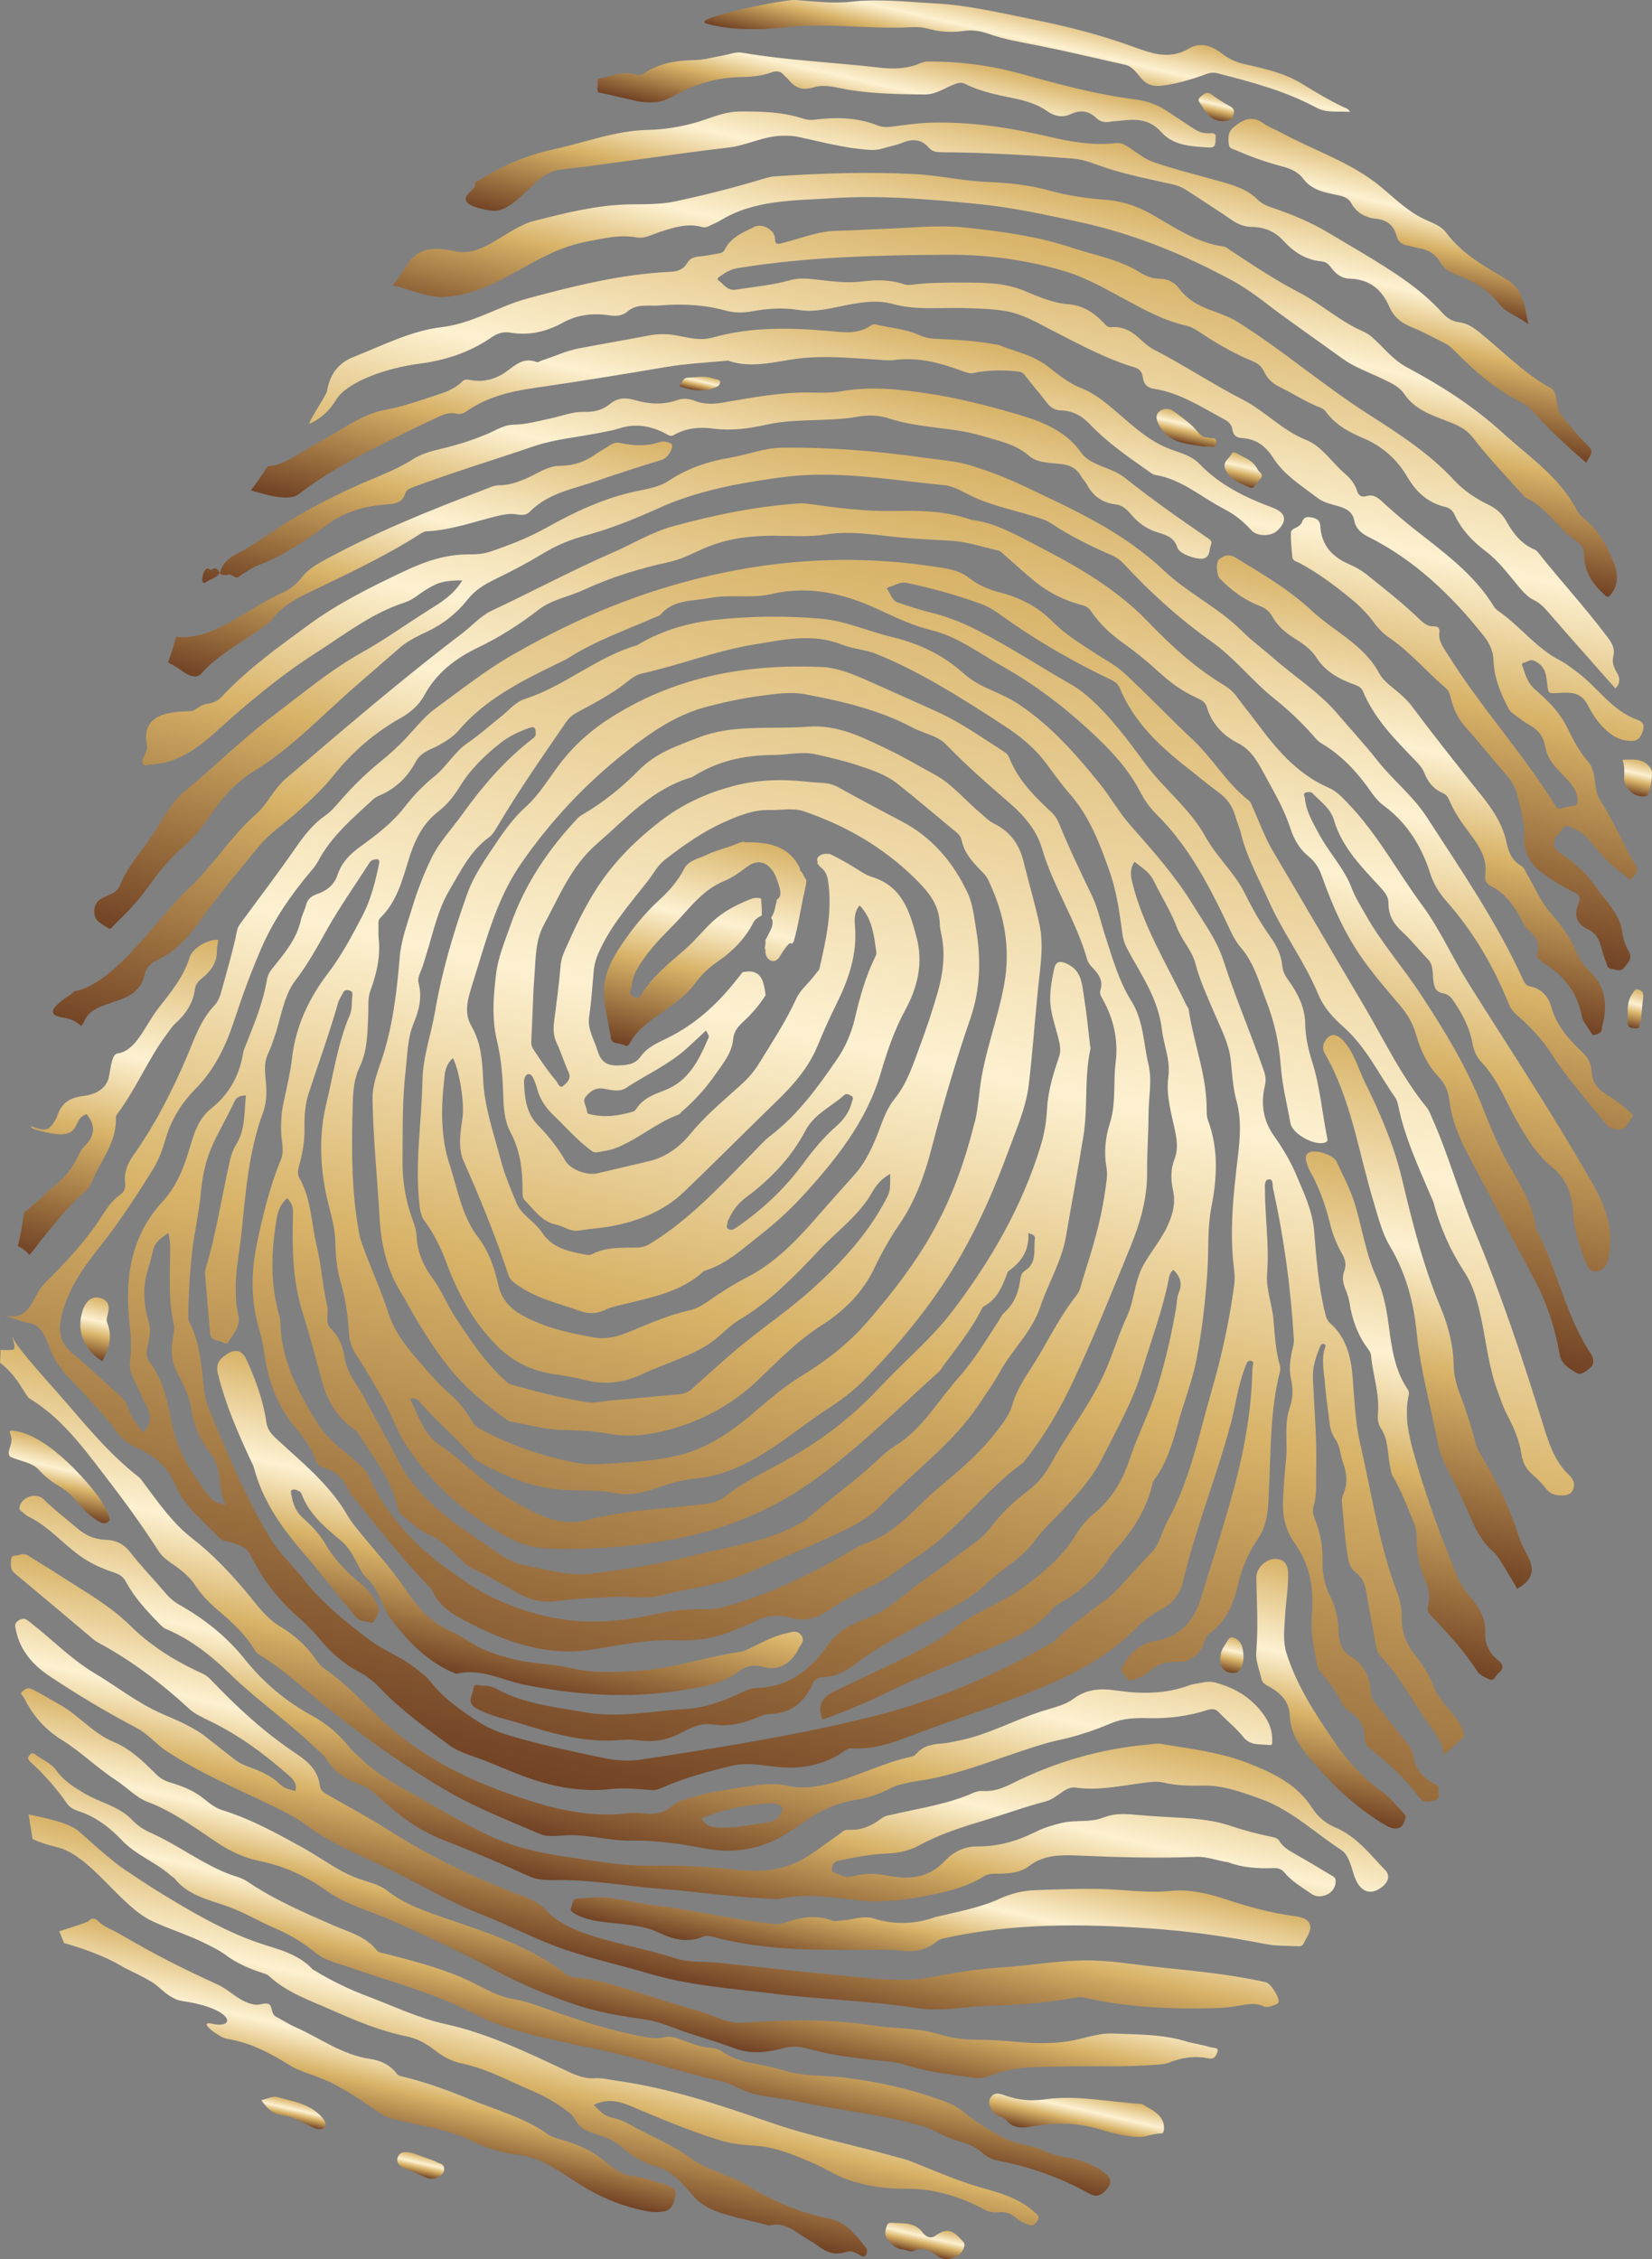
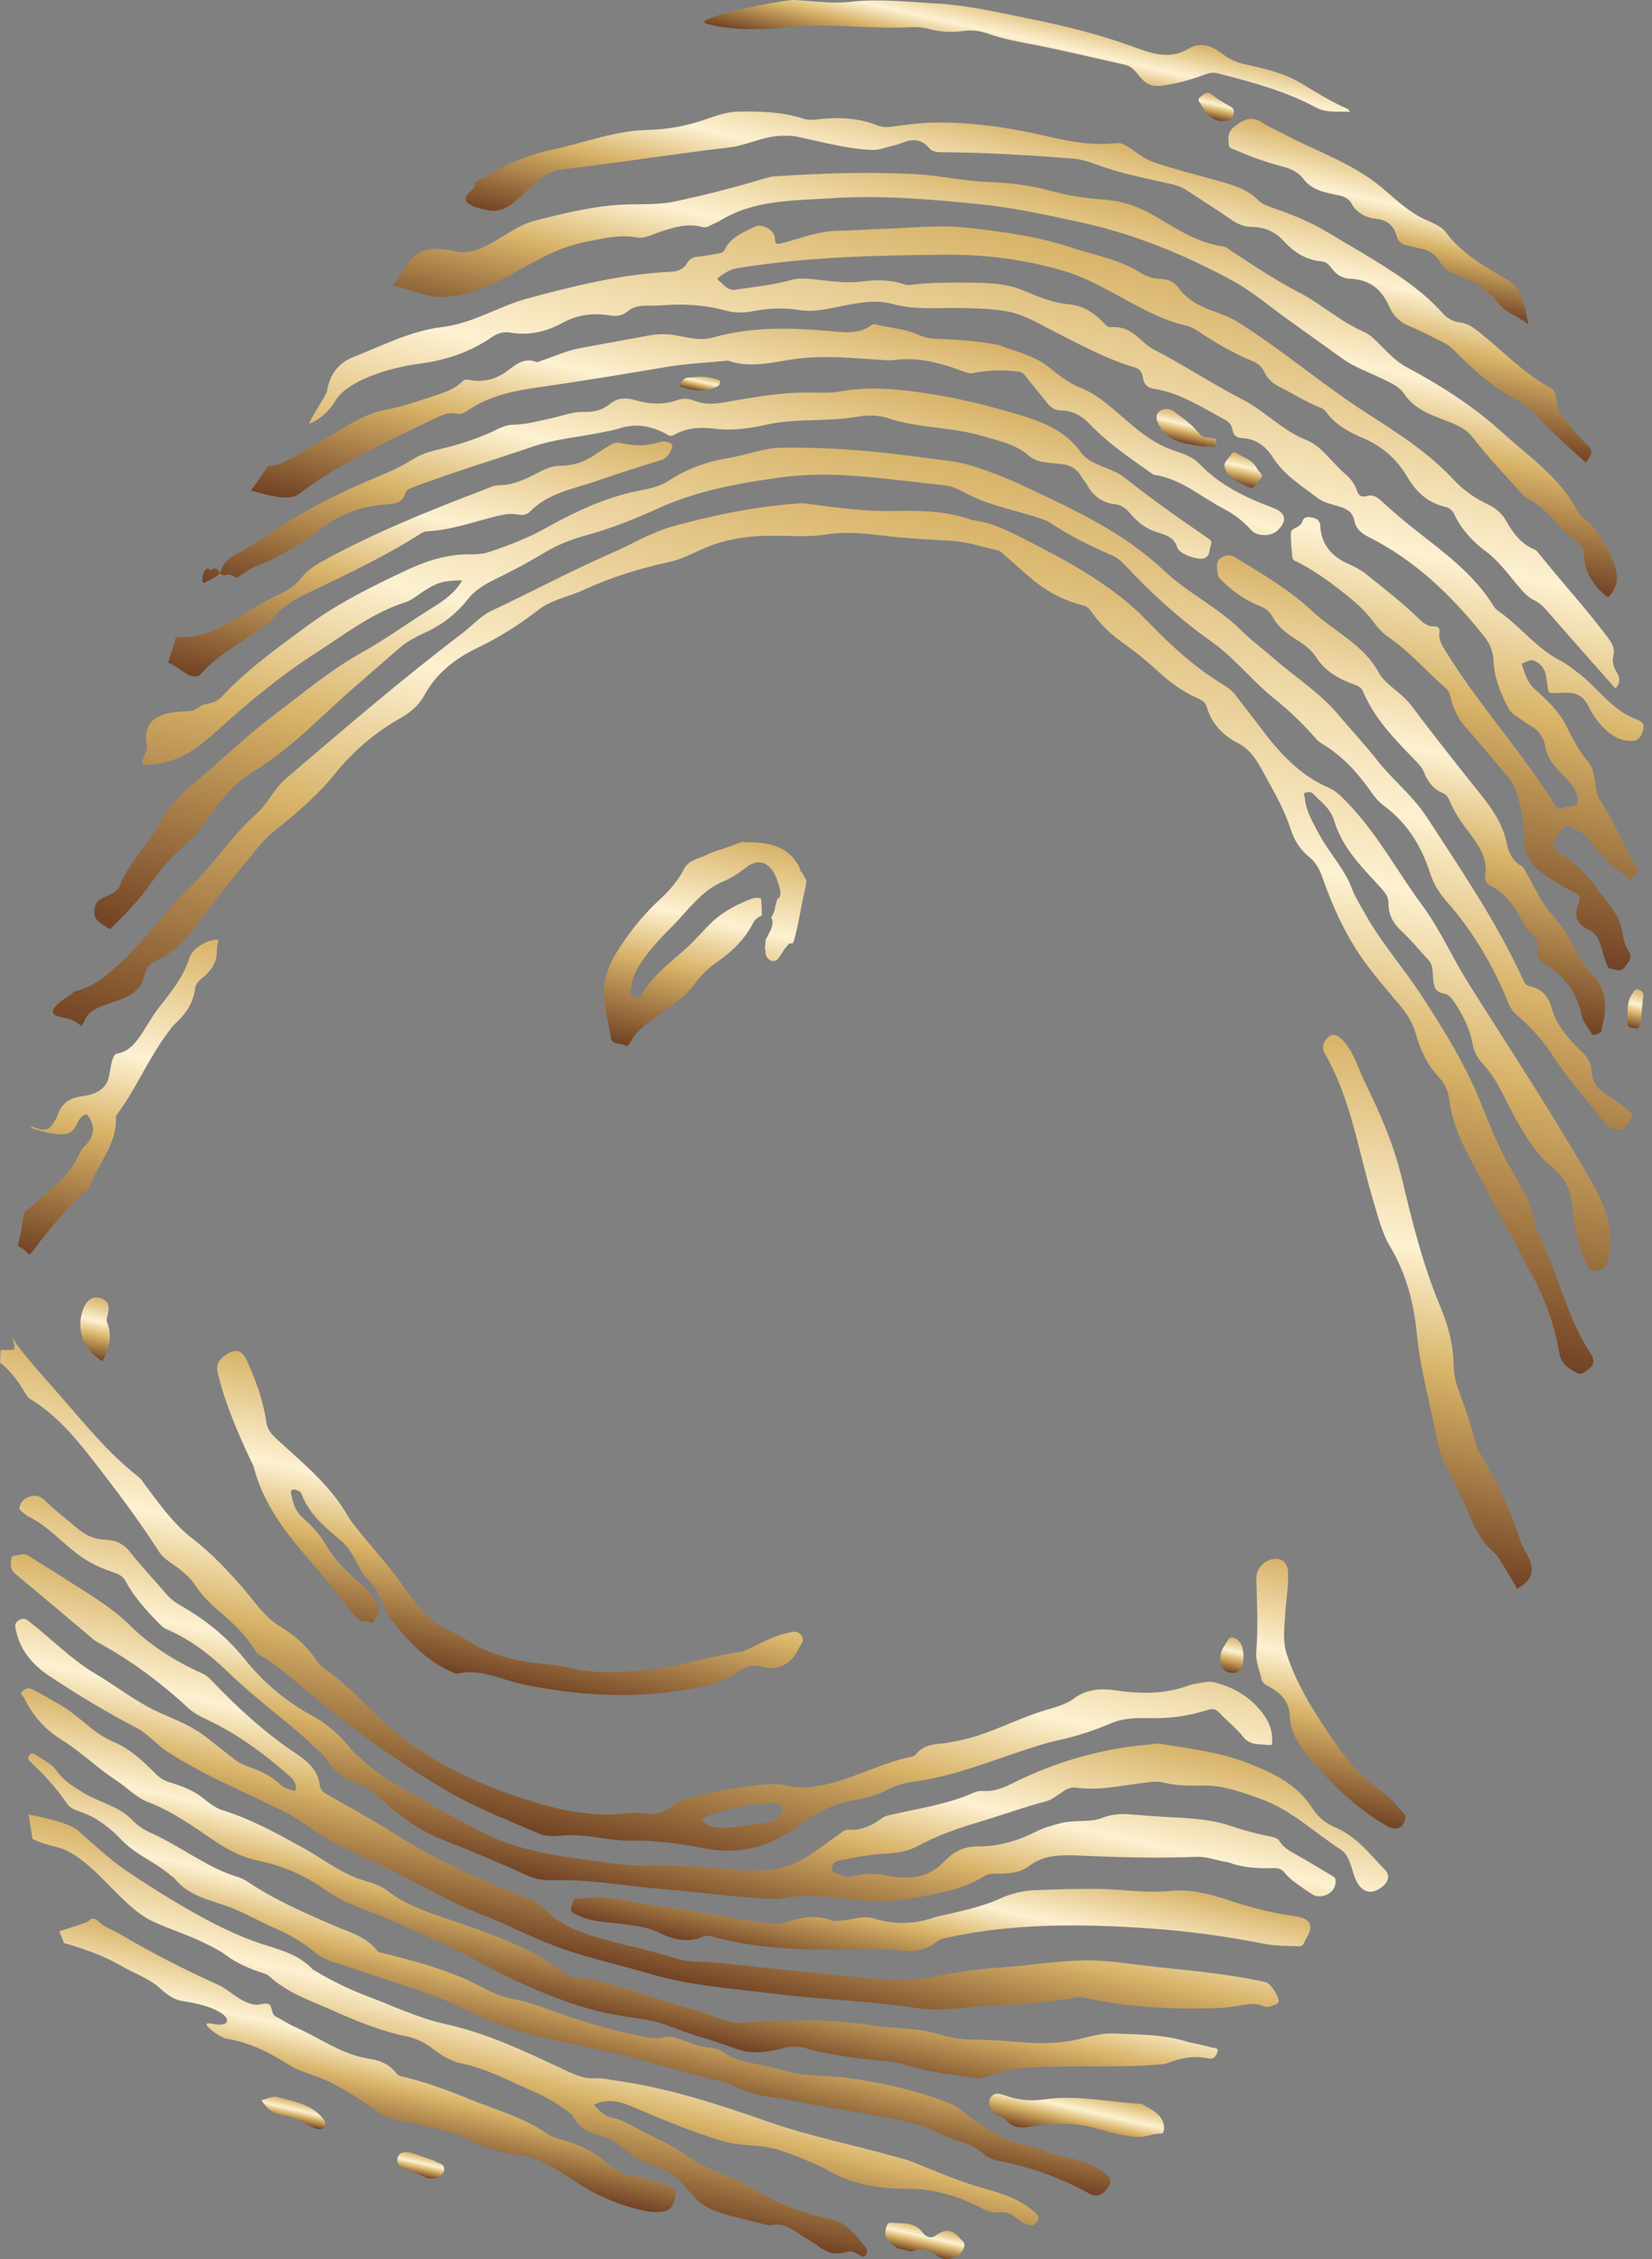
<svg xmlns="http://www.w3.org/2000/svg" xmlns:xlink="http://www.w3.org/1999/xlink" xml:space="preserve" width="144.3mm" height="197.36mm" version="1.1" style="shape-rendering:geometricPrecision; text-rendering:geometricPrecision; image-rendering:optimizeQuality; fill-rule:evenodd; clip-rule:evenodd" viewBox="0 0 20159 27572">
  <rect x="0" y="0" width="20159" height="27572" fill="#808080" stroke="none" />
  <defs>
    <style type="text/css"> .fil38 {fill:url(#id0)} .fil37 {fill:url(#id1)} .fil23 {fill:url(#id2)} .fil20 {fill:url(#id3)} .fil35 {fill:url(#id4)} .fil17 {fill:url(#id5)} .fil34 {fill:url(#id6)} .fil2 {fill:url(#id7)} .fil31 {fill:url(#id8)} .fil36 {fill:url(#id9)} .fil0 {fill:url(#id10)} .fil24 {fill:url(#id11)} .fil22 {fill:url(#id12)} .fil25 {fill:url(#id13)} .fil32 {fill:url(#id14)} .fil5 {fill:url(#id15)} .fil30 {fill:url(#id16)} .fil21 {fill:url(#id17)} .fil26 {fill:url(#id18)} .fil3 {fill:url(#id19)} .fil33 {fill:url(#id20)} .fil4 {fill:url(#id21)} .fil13 {fill:url(#id22)} .fil10 {fill:url(#id23)} .fil18 {fill:url(#id24)} .fil39 {fill:url(#id25)} .fil16 {fill:url(#id26)} .fil15 {fill:url(#id27)} .fil27 {fill:url(#id28)} .fil19 {fill:url(#id29)} .fil9 {fill:url(#id30)} .fil29 {fill:url(#id31)} .fil7 {fill:url(#id32)} .fil8 {fill:url(#id33)} .fil12 {fill:url(#id34)} .fil14 {fill:url(#id35)} .fil11 {fill:url(#id36)} .fil6 {fill:url(#id37)} .fil1 {fill:url(#id38)} .fil28 {fill:url(#id39)} </style>
    <linearGradient id="id0" gradientUnits="userSpaceOnUse" x1="19902.9" y1="12543" x2="20008.5" y2="12079.7">
      <stop offset="0" style="stop-opacity:1; stop-color:#714224" />
      <stop offset="0.388" style="stop-opacity:1; stop-color:#D8B368" />
      <stop offset="0.62" style="stop-opacity:1; stop-color:#FDF1D1" />
      <stop offset="1" style="stop-opacity:1; stop-color:#D8B368" />
    </linearGradient>
    <linearGradient id="id1" gradientUnits="userSpaceOnUse" xlink:href="#id0" x1="14804.5" y1="1457.96" x2="14871.8" y2="1162.49"> </linearGradient>
    <linearGradient id="id2" gradientUnits="userSpaceOnUse" xlink:href="#id0" x1="16679.5" y1="12002.5" x2="17728.7" y2="7398.66"> </linearGradient>
    <linearGradient id="id3" gradientUnits="userSpaceOnUse" xlink:href="#id0" x1="8263.59" y1="8429.68" x2="9204.21" y2="4302.22"> </linearGradient>
    <linearGradient id="id4" gradientUnits="userSpaceOnUse" xlink:href="#id0" x1="5101.97" y1="26556.6" x2="5159.03" y2="26306.2"> </linearGradient>
    <linearGradient id="id5" gradientUnits="userSpaceOnUse" xlink:href="#id0" x1="6665.89" y1="25271.2" x2="7195.66" y2="22946.6"> </linearGradient>
    <linearGradient id="id6" gradientUnits="userSpaceOnUse" xlink:href="#id0" x1="15128.7" y1="5923.45" x2="15212.5" y2="5555.62"> </linearGradient>
    <linearGradient id="id7" gradientUnits="userSpaceOnUse" xlink:href="#id0" x1="628.571" y1="18446.1" x2="819.736" y2="17607.3"> </linearGradient>
    <linearGradient id="id8" gradientUnits="userSpaceOnUse" xlink:href="#id0" x1="11242.9" y1="27507.8" x2="11320.1" y2="27169"> </linearGradient>
    <linearGradient id="id9" gradientUnits="userSpaceOnUse" xlink:href="#id0" x1="14993.4" y1="20410.2" x2="15088" y2="19995.1"> </linearGradient>
    <linearGradient id="id10" gradientUnits="userSpaceOnUse" xlink:href="#id0" x1="4667.93" y1="8780.91" x2="5572.95" y2="4809.68"> </linearGradient>
    <linearGradient id="id11" gradientUnits="userSpaceOnUse" xlink:href="#id0" x1="16732.3" y1="18984.9" x2="18086.6" y2="13042.2"> </linearGradient>
    <linearGradient id="id12" gradientUnits="userSpaceOnUse" xlink:href="#id0" x1="4260.6" y1="26160" x2="4701.27" y2="24226.4"> </linearGradient>
    <linearGradient id="id13" gradientUnits="userSpaceOnUse" xlink:href="#id0" x1="16478.8" y1="20112.5" x2="17771.4" y2="14440.4"> </linearGradient>
    <linearGradient id="id14" gradientUnits="userSpaceOnUse" xlink:href="#id0" x1="14441.5" y1="5407.05" x2="14522.5" y2="5051.81"> </linearGradient>
    <linearGradient id="id15" gradientUnits="userSpaceOnUse" xlink:href="#id0" x1="8519.92" y1="4773.35" x2="8562.98" y2="4584.4"> </linearGradient>
    <linearGradient id="id16" gradientUnits="userSpaceOnUse" xlink:href="#id0" x1="13071.1" y1="26108.3" x2="13206.9" y2="25512.3"> </linearGradient>
    <linearGradient id="id17" gradientUnits="userSpaceOnUse" xlink:href="#id0" x1="11264.4" y1="24353.6" x2="11704" y2="22424.8"> </linearGradient>
    <linearGradient id="id18" gradientUnits="userSpaceOnUse" xlink:href="#id0" x1="10927.5" y1="1954.46" x2="11233.6" y2="611.409"> </linearGradient>
    <linearGradient id="id19" gradientUnits="userSpaceOnUse" xlink:href="#id0" x1="1083.09" y1="16573.7" x2="1248.68" y2="15847.1"> </linearGradient>
    <linearGradient id="id20" gradientUnits="userSpaceOnUse" xlink:href="#id0" x1="19911.9" y1="9694.61" x2="20006.4" y2="9279.7"> </linearGradient>
    <linearGradient id="id21" gradientUnits="userSpaceOnUse" xlink:href="#id0" x1="3551" y1="25910.1" x2="3611.44" y2="25644.8"> </linearGradient>
    <linearGradient id="id22" gradientUnits="userSpaceOnUse" xlink:href="#id0" x1="6946.85" y1="22468.6" x2="7944.88" y2="18089.3"> </linearGradient>
    <linearGradient id="id23" gradientUnits="userSpaceOnUse" xlink:href="#id0" x1="10304.8" y1="13378.9" x2="12049.4" y2="5723.64"> </linearGradient>
    <linearGradient id="id24" gradientUnits="userSpaceOnUse" xlink:href="#id0" x1="12524.3" y1="4089.68" x2="13088" y2="1616.09"> </linearGradient>
    <linearGradient id="id25" gradientUnits="userSpaceOnUse" xlink:href="#id0" x1="5741.01" y1="20467.2" x2="6462.53" y2="17301.2"> </linearGradient>
    <linearGradient id="id26" gradientUnits="userSpaceOnUse" xlink:href="#id0" x1="7161.05" y1="24594" x2="7689.36" y2="22275.8"> </linearGradient>
    <linearGradient id="id27" gradientUnits="userSpaceOnUse" xlink:href="#id0" x1="12189.1" y1="5591.87" x2="12939.6" y2="2298.58"> </linearGradient>
    <linearGradient id="id28" gradientUnits="userSpaceOnUse" xlink:href="#id0" x1="12454.1" y1="1164.19" x2="12697.6" y2="95.852"> </linearGradient>
    <linearGradient id="id29" gradientUnits="userSpaceOnUse" xlink:href="#id0" x1="9091.03" y1="7367.96" x2="9927.97" y2="3695.47"> </linearGradient>
    <linearGradient id="id30" gradientUnits="userSpaceOnUse" xlink:href="#id0" x1="10004.5" y1="14654.4" x2="11898.7" y2="6342.49"> </linearGradient>
    <linearGradient id="id31" gradientUnits="userSpaceOnUse" xlink:href="#id0" x1="15931.4" y1="22070.1" x2="16573.9" y2="19250.8"> </linearGradient>
    <linearGradient id="id32" gradientUnits="userSpaceOnUse" xlink:href="#id0" x1="8266.91" y1="12907.1" x2="8886.15" y2="10189.8"> </linearGradient>
    <linearGradient id="id33" gradientUnits="userSpaceOnUse" xlink:href="#id0" x1="11484.9" y1="9960.84" x2="13070.7" y2="3002.22"> </linearGradient>
    <linearGradient id="id34" gradientUnits="userSpaceOnUse" xlink:href="#id0" x1="7359.01" y1="23967" x2="8093.26" y2="20745.1"> </linearGradient>
    <linearGradient id="id35" gradientUnits="userSpaceOnUse" xlink:href="#id0" x1="6064.9" y1="26564" x2="6740.7" y2="23598.6"> </linearGradient>
    <linearGradient id="id36" gradientUnits="userSpaceOnUse" xlink:href="#id0" x1="7995.22" y1="23259.4" x2="8735.79" y2="20009.8"> </linearGradient>
    <linearGradient id="id37" gradientUnits="userSpaceOnUse" xlink:href="#id0" x1="8479.32" y1="22181.7" x2="11933.1" y2="7026.4"> </linearGradient>
    <linearGradient id="id38" gradientUnits="userSpaceOnUse" xlink:href="#id0" x1="887.91" y1="15436.1" x2="1835.16" y2="11279.5"> </linearGradient>
    <linearGradient id="id39" gradientUnits="userSpaceOnUse" xlink:href="#id0" x1="16663.1" y1="3504.1" x2="17040.3" y2="1848.88"> </linearGradient>
  </defs>
  <g id="DESIGNED_x0020_BY_x0020_FREEPIK">
    <g id="_2407422032768">
      <path class="fil0" d="M8108 5389c-27,-4 -56,6 -83,14 -150,45 -301,37 -451,4 -49,-11 -88,0 -129,26 -56,37 -117,68 -171,107 -132,94 -272,144 -441,145 -156,1 -290,105 -433,164 -99,41 -197,73 -305,73 -73,0 -136,35 -202,60 -667,254 -1329,521 -1956,866 -97,54 -188,111 -256,200 -63,82 -140,143 -237,187 -468,212 -832,578 -1278,538 -6,0 -13,0 -19,0 -27,105 -59,210 -97,313 174,79 227,176 344,169 22,-1 48,-18 63,-35 222,-251 525,-393 786,-591 28,-21 58,-43 78,-70 111,-150 263,-237 428,-317 464,-226 934,-442 1370,-720 27,-18 54,-36 87,-37 303,-15 586,-121 877,-191 78,-18 154,-29 230,-15 60,11 111,9 155,-36 222,-227 528,-275 809,-372 260,-90 523,-175 787,-255 80,-25 113,-90 136,-150 22,-61 -48,-70 -92,-77z" />
      <path class="fil1" d="M2314 11684c-74,243 -234,430 -385,626 -166,215 -266,514 -495,547 -87,12 -84,256 -121,337 -57,127 -188,169 -303,183 -159,20 -256,84 -308,233 -18,52 -50,103 -88,144 -91,98 -301,-71 -219,19 669,214 447,-120 663,-174 121,147 92,276 -34,398 -32,31 -53,75 -72,116 -70,144 -163,263 -293,364 -72,55 -204,196 -367,322 -16,137 -43,273 -74,409 53,25 102,60 140,107 72,-77 115,-144 129,-162 177,-216 345,-437 561,-619 67,-57 90,-165 136,-248 111,-204 240,-402 230,-649 0,-16 11,-34 21,-47 235,-315 381,-685 620,-996 25,-34 49,-71 80,-99 130,-117 224,-253 245,-431 10,-75 72,-113 121,-156 91,-83 147,-176 145,-303 -1,-45 12,-91 19,-136 -126,-10 -316,102 -351,215z" />
-       <path class="fil2" d="M209 17469c329,60 709,445 923,709 76,95 146,189 188,304 12,33 37,65 -4,93 -31,21 -58,21 -96,0 -110,-57 -192,-143 -269,-235 -64,-76 -134,-149 -220,-197 -97,-54 -183,-121 -255,-203 -78,-89 -231,-108 -339,-155 -69,-31 0,-137 -1,-183 28,-110 -96,-164 73,-133z" />
      <path class="fil3" d="M1251 16612c-200,-111 -338,-352 -237,-633 45,-121 128,-170 227,-132 100,39 90,120 74,193 -9,38 -20,70 -6,107 66,166 20,317 -58,465z" />
      <path class="fil4" d="M3939 25853c25,31 40,61 29,94 -13,40 -58,40 -90,37 -34,-4 -66,-24 -98,-39 -108,-50 -212,-116 -333,-130 -117,-14 -190,-83 -258,-184 74,-16 142,-53 196,-38 197,56 410,83 554,260z" />
      <path class="fil5" d="M8289 4714c32,-43 44,-101 101,-104 105,-5 211,-28 314,9 31,11 86,8 84,47 -2,43 -49,60 -92,75 -138,48 -268,18 -407,-27z" />
-       <path class="fil6" d="M19177 18037c-6,-9 -13,-18 -20,-25 -180,-165 -252,-384 -322,-609 -250,-808 -517,-1611 -844,-2391 -190,-454 -319,-929 -520,-1378 -17,-38 -31,-81 -57,-113 -320,-392 -534,-850 -790,-1281 -365,-615 -723,-1233 -1088,-1848 -102,-171 -168,-358 -249,-539 -13,-28 -23,-64 -46,-81 -269,-208 -436,-509 -681,-740 -284,-266 -552,-548 -836,-813 -105,-97 -237,-166 -358,-245 -181,-118 -367,-231 -519,-385 -184,-187 -408,-298 -658,-362 -133,-34 -255,-89 -361,-172 -120,-95 -260,-114 -403,-136 -1101,-171 -2182,-81 -3248,234 -679,200 -1317,491 -1929,843 -330,190 -627,426 -932,649 -138,101 -247,241 -365,367 -95,101 -197,193 -304,280 -182,147 -349,311 -501,488 -55,65 -112,128 -182,177 -159,112 -270,264 -379,422 -206,297 -425,583 -638,874 -23,31 -46,62 -54,102 -48,244 -120,481 -185,720 -20,74 -41,143 -94,199 -168,176 -240,403 -333,621 -179,418 -385,825 -649,1198 -75,107 -120,211 -105,340 8,65 -11,114 -68,154 -90,64 -152,154 -211,247 -196,309 -448,575 -706,831 -144,143 -166,462 -469,393 -39,-9 226,84 286,90 152,14 207,204 262,340 91,230 283,385 443,563 123,137 251,270 358,419 64,91 144,153 243,196 214,95 384,236 475,457 111,268 341,436 530,639 40,43 101,50 155,64 109,28 207,71 248,188 5,13 16,24 22,37 142,278 341,509 575,714 85,74 164,157 235,244 137,166 295,302 486,401 105,54 191,133 272,218 246,256 536,462 819,671 130,96 301,135 455,197 220,87 437,187 664,253 275,80 560,117 849,86 166,-18 331,-2 496,12 45,4 84,-7 123,-24 278,-124 572,-203 867,-274 174,-42 353,-5 527,14 308,32 590,-15 845,-195 26,-18 54,-34 89,-31 250,18 479,-61 707,-148 562,-215 1138,-391 1691,-630 390,-168 760,-378 1064,-683 94,-95 197,-176 313,-234 147,-73 231,-202 264,-341 156,-652 407,-1273 581,-1919 62,-232 90,-473 178,-699 15,-38 25,-85 71,-75 49,11 18,59 17,91 -9,571 -125,1128 -282,1671 -111,387 -234,771 -353,1156 -75,243 -248,456 -545,500 -188,28 -313,148 -404,311 -36,62 16,88 36,129 21,44 52,45 96,32 68,-21 136,-46 187,-95 107,-103 235,-129 378,-121 120,6 253,-100 292,-216 16,-46 24,-98 68,-128 216,-151 300,-381 356,-619 47,-197 127,-376 239,-539 128,-188 124,-400 134,-611 25,-479 13,-962 135,-1432 7,-30 3,-57 -5,-84 -51,-181 -59,-368 -76,-554 -16,-186 -92,-365 -77,-553 28,-343 -25,-683 -26,-1024 0,-47 -10,-120 44,-128 61,-9 46,68 54,106 135,611 219,1229 255,1854 2,45 -13,91 -23,136 -24,115 -38,230 -11,347 26,117 23,232 -17,345 -70,203 -24,413 -44,620 -18,183 -34,365 -38,550 -5,179 46,346 141,479 200,278 239,579 210,904 -17,199 31,393 65,588 5,32 30,64 51,91 94,120 192,236 255,377 22,50 68,82 111,112 106,74 163,171 164,301 1,58 22,106 72,144 222,172 425,364 594,588 63,83 134,47 199,33 68,-16 23,-85 36,-129 13,-44 -24,-53 -50,-68 -139,-77 -240,-182 -259,-349 -7,-58 -40,-103 -76,-148 -134,-165 -263,-334 -396,-499 -39,-47 -47,-103 -51,-158 -15,-181 -94,-315 -254,-412 -116,-69 -132,-210 -136,-328 -5,-146 -37,-274 -102,-403 -64,-127 -95,-268 -91,-410 5,-187 -28,-365 -99,-537 -19,-47 -26,-93 -11,-144 41,-133 29,-270 32,-408 11,-385 -22,-767 -40,-1151 -6,-128 32,-252 80,-371 10,-25 20,-61 55,-51 33,10 13,43 7,64 -39,137 -6,274 4,410 13,165 39,329 58,494 9,71 28,134 71,195 58,82 57,188 91,280 50,134 62,266 1,400 -16,35 -15,75 -11,114 23,218 34,436 72,652 13,75 37,136 96,181 81,61 114,144 129,243 34,216 79,431 117,647 10,58 30,108 71,149 161,163 275,358 398,549 61,95 124,189 190,281 75,104 149,207 171,344 89,-58 154,-133 228,-197 28,-24 19,-43 10,-72 -44,-132 -141,-227 -225,-331 -58,-71 -111,-145 -144,-232 -54,-144 -138,-271 -233,-390 -102,-131 -155,-277 -152,-442 2,-115 -23,-222 -64,-330 -217,-578 -303,-1189 -442,-1788 -62,-270 -71,-543 -93,-817 -19,-242 -76,-484 -275,-658 -42,-38 -53,-89 -66,-142 -78,-324 -102,-655 -129,-985 -21,-250 -128,-469 -222,-692 -70,-165 -165,-322 -269,-469 -135,-192 -161,-394 -109,-614 14,-61 8,-115 -12,-174 -157,-454 -348,-896 -496,-1354 -79,-245 -238,-458 -372,-678 -215,-351 -488,-658 -759,-965 -140,-158 -243,-345 -376,-510 -290,-359 -591,-703 -978,-963 -128,-86 -267,-145 -405,-207 -107,-49 -204,-109 -291,-187 -245,-219 -532,-353 -850,-431 -164,-40 -325,-96 -488,-145 -135,-42 -271,-72 -414,-84 -426,-35 -851,-30 -1275,17 -323,36 -630,126 -913,289 -12,7 -24,17 -37,21 -490,143 -879,498 -1363,654 -125,40 -205,149 -305,226 -131,102 -254,216 -392,309 -165,111 -258,290 -410,411 -135,109 -255,234 -362,372 -151,196 -346,343 -543,486 -127,92 -227,195 -277,345 -39,121 -131,192 -245,231 -73,25 -120,62 -140,139 -16,62 -48,119 -62,180 -52,238 -207,415 -352,596 -32,41 -54,81 -62,132 -46,282 -157,542 -261,806 -11,29 -25,59 -30,90 -43,274 -173,504 -386,673 -178,142 -220,340 -280,533 -68,222 -155,430 -315,604 -399,433 -467,959 -402,1514 17,146 23,288 4,433 -11,72 4,137 37,203 59,117 104,241 167,355 65,120 48,220 -47,316 -64,-95 -145,-181 -180,-296 -20,-66 -60,-117 -112,-163 -196,-173 -383,-357 -584,-523 -157,-130 -154,-296 -114,-457 77,-306 255,-567 449,-810 245,-307 459,-635 665,-968 68,-110 115,-236 151,-361 67,-239 197,-445 364,-614 243,-246 377,-537 481,-856 101,-306 212,-609 342,-902 145,-323 347,-614 575,-886 36,-43 74,-87 100,-136 160,-305 419,-521 664,-749 23,-21 51,-40 80,-52 200,-84 348,-224 448,-415 64,-122 193,-149 298,-210 84,-48 163,-98 226,-172 326,-382 763,-600 1203,-814 51,-25 103,-48 150,-78 319,-202 674,-327 1017,-477 33,-15 74,-22 95,-46 159,-185 387,-160 594,-200 248,-49 507,9 748,-47 480,-114 916,-3 1343,199 202,95 404,188 621,241 320,78 577,278 856,435 422,236 803,532 1151,863 203,193 401,409 534,667 54,104 120,199 204,282 371,367 614,818 837,1282 57,118 104,242 190,342 165,191 225,427 312,654 99,254 156,511 176,781 17,240 76,474 119,710 24,133 297,281 423,236 39,-14 29,-41 23,-69 -60,-305 -86,-615 -180,-914 -48,-151 -83,-306 -86,-467 -4,-203 -92,-374 -208,-534 -38,-52 -66,-108 -72,-174 -12,-130 -67,-242 -142,-348 -120,-167 -221,-346 -312,-530 -127,-257 -348,-450 -483,-696 -188,-342 -498,-574 -724,-878 -215,-290 -426,-582 -699,-823 -67,-59 -136,-111 -213,-155 -386,-221 -758,-466 -1155,-668 -185,-94 -381,-170 -584,-218 -128,-30 -250,-75 -375,-115 -78,-25 -88,-105 -131,-159 -13,-16 3,-27 15,-30 74,-17 134,-70 221,-52 309,65 612,149 908,257 142,52 256,150 378,233 382,262 783,491 1201,689 50,24 90,52 113,106 174,420 495,715 843,988 120,93 236,192 359,281 102,74 170,166 205,286 21,75 54,146 72,222 71,287 214,542 333,809 178,400 443,750 610,1152 68,163 185,288 309,398 273,243 426,569 629,860 18,26 28,58 35,89 79,395 249,757 405,1125 10,23 21,45 28,68 80,300 202,580 372,840 119,181 171,386 214,594 61,297 93,601 203,888 35,92 65,186 112,274 79,151 147,306 172,476 14,99 56,179 132,245 59,50 115,107 162,168 52,69 117,91 200,89 57,-2 108,-10 133,-66 23,-50 17,-102 -16,-148zm-14533 -6838l0 0c193,-189 260,-439 336,-686 71,-236 168,-456 373,-613 104,-81 186,-184 255,-296 129,-212 303,-381 495,-533 106,-84 227,-142 355,-187 77,-27 79,15 79,71 0,41 -30,54 -54,73 -329,257 -598,570 -840,908 -131,183 -289,347 -387,554 -89,189 -165,384 -225,583 -61,202 -136,398 -154,614 -36,429 -86,858 -228,1271 -50,147 -106,295 -103,462 8,484 59,965 86,1447 20,345 99,668 292,958 16,24 28,50 41,75 151,273 317,540 509,784 201,255 457,461 721,651 11,8 26,14 39,16 192,30 379,89 575,98 205,10 411,10 613,48 286,55 572,5 835,-75 372,-114 711,-308 999,-585 244,-234 479,-477 769,-662 272,-173 501,-397 645,-699 87,-184 189,-364 304,-533 194,-283 309,-601 392,-922 141,-539 296,-1070 477,-1597 119,-347 130,-714 69,-1078 -26,-150 -39,-309 -102,-443 -175,-375 -433,-684 -809,-880 -260,-136 -517,-274 -774,-416 -62,-34 -124,-48 -192,-52 -77,-4 -155,-11 -232,-19 -284,-29 -568,-17 -841,53 -310,81 -604,208 -868,406 -326,245 -610,527 -827,870 -141,223 -254,464 -362,705 -31,70 -59,139 -65,221 -18,222 -48,443 -77,663 -13,97 -13,187 31,278 54,115 91,238 144,353 38,85 -24,133 -68,169 -44,34 -62,-39 -86,-66 -101,-118 -188,-248 -273,-378 -23,-35 -31,-66 -28,-107 15,-272 19,-544 40,-815 15,-203 11,-413 113,-600 188,-345 332,-715 642,-984 361,-314 683,-681 1167,-819 3,-1 6,-3 9,-5 301,-194 636,-265 989,-266 172,-1 344,-47 516,-7 159,37 319,72 473,122 181,58 366,116 518,235 233,184 459,378 688,567 41,34 85,67 96,122 31,154 130,263 234,370 32,32 66,66 86,107 200,410 283,835 198,1294 -80,429 -244,837 -296,1271 -20,169 -39,338 -71,434 -126,498 -283,909 -499,1298 -221,397 -500,755 -794,1096 -224,261 -499,479 -798,661 -187,114 -359,253 -525,396 -296,256 -604,492 -995,583 -260,61 -524,80 -788,96 -151,9 -308,23 -454,-6 -411,-80 -806,-213 -1175,-415 -38,-20 -68,-44 -91,-83 -74,-125 -159,-242 -271,-338 -113,-96 -213,-206 -310,-318 -177,-206 -360,-404 -446,-674 -76,-239 -180,-469 -269,-704 -33,-89 -71,-176 -88,-271 -89,-479 -93,-962 -81,-1445 5,-197 -1,-397 87,-582 95,-198 95,-410 105,-622 5,-105 -9,-215 28,-315 77,-208 124,-418 99,-642 -6,-55 1,-113 -3,-169 -1,-30 4,-54 27,-76zm8811 994l0 0c135,241 193,499 159,774 -31,245 7,495 -69,736 -56,177 -76,358 -43,543 18,102 -4,203 -19,305 -50,360 -157,704 -266,1048 -23,71 -35,152 -78,207 -178,223 -307,473 -449,717 -118,204 -271,390 -336,621 -37,131 -119,229 -199,333 -201,260 -450,471 -699,679 -287,239 -516,556 -893,680 -63,21 -121,59 -179,92 -480,282 -979,524 -1518,676 -86,25 -172,39 -260,35 -203,-7 -400,17 -598,59 -374,79 -751,125 -1135,67 -297,-44 -581,-135 -849,-261 -203,-95 -388,-229 -572,-361 -425,-306 -757,-686 -974,-1163 -19,-42 -50,-69 -81,-97 -177,-157 -383,-295 -508,-493 -243,-381 -458,-781 -468,-1253 -1,-28 -6,-57 -14,-83 -112,-386 -97,-775 -34,-1166 17,-106 50,-198 134,-266 71,97 71,97 67,242 -10,386 -1,769 115,1143 85,273 161,549 233,826 64,244 179,451 385,603 22,16 49,32 63,55 176,288 403,549 477,893 8,41 24,80 60,109 107,86 206,183 334,240 115,50 209,130 298,217 68,66 130,143 216,186 187,92 369,192 549,298 144,84 297,131 474,108 241,-31 485,-42 728,-53 183,-9 376,30 548,-15 347,-91 709,-122 1045,-267 360,-156 723,-307 1079,-472 208,-96 417,-199 579,-368 393,-409 864,-741 1185,-1221 90,-134 185,-267 263,-409 151,-271 389,-486 490,-789 97,-291 262,-556 314,-865 69,-405 146,-808 211,-1214 58,-353 9,-714 86,-1066 4,-16 -3,-35 -5,-52 -23,-193 -41,-387 -72,-578 -25,-156 -26,-326 -208,-410 -83,-39 -136,-34 -157,59 -25,114 -46,229 -49,346 -5,196 74,373 113,559 12,57 15,109 -3,165 -70,208 -136,417 -148,639 -8,155 -32,305 -79,457 -225,736 -604,1390 -1064,1999 -265,351 -607,632 -905,952 -334,358 -716,649 -1144,886 -247,138 -506,257 -729,434 -79,62 -163,86 -261,98 -480,58 -964,71 -1436,196 -153,41 -331,26 -482,-29 -183,-67 -357,-166 -524,-272 -282,-178 -508,-429 -784,-614 -210,-141 -261,-364 -366,-566 72,-20 103,18 136,56 199,235 444,426 639,665 15,19 37,32 58,44 307,173 625,306 982,341 225,22 454,-2 676,44 202,41 384,-13 568,-77 144,-50 291,-88 442,-103 259,-25 493,-120 717,-246 316,-178 590,-415 893,-611 154,-99 303,-213 431,-343 460,-471 875,-977 1200,-1554 225,-398 404,-816 561,-1243 97,-265 215,-527 248,-809 47,-393 74,-789 114,-1182 27,-260 72,-516 15,-780 -56,-256 -131,-506 -193,-760 -51,-209 -165,-367 -361,-463 -65,-32 -113,-85 -167,-130 -187,-156 -341,-351 -558,-469 -193,-105 -382,-217 -579,-311 -306,-145 -605,-301 -970,-272 -447,35 -904,-35 -1339,135 -258,100 -516,188 -718,394 -206,209 -435,395 -691,544 -21,12 -42,27 -59,45 -356,379 -644,803 -816,1297 -69,197 -154,396 -178,600 -33,270 -55,547 11,821 52,216 69,439 76,662 5,155 13,310 89,452 117,221 148,461 146,707 0,46 -4,93 33,129 113,114 205,257 378,291 93,18 169,89 273,72 139,-22 282,-29 420,-56 324,-65 626,-185 867,-416 376,-360 741,-729 1114,-1091 210,-202 401,-415 515,-689 72,-176 150,-351 235,-521 149,-302 254,-611 221,-956 -8,-82 -2,-169 58,-239 155,160 176,369 204,574 4,23 -7,40 -17,60 -115,236 -185,488 -245,744 -41,179 -117,353 -219,501 -234,340 -477,677 -811,932 -81,63 -149,141 -220,214 -389,395 -763,807 -1243,1100 -53,33 -105,50 -168,51 -186,4 -375,-9 -549,82 -22,12 -46,10 -71,5 -206,-38 -408,-76 -538,-272 -56,-84 -141,-149 -214,-221 -41,-40 -74,-84 -96,-138 -71,-173 -146,-345 -193,-527 -86,-328 -201,-646 -215,-992 -9,-215 -26,-440 -140,-636 -84,-141 -59,-284 -17,-428 43,-146 90,-290 134,-436 120,-393 251,-783 487,-1124 360,-520 787,-976 1286,-1368 299,-235 602,-445 973,-544 219,-58 441,-105 665,-135 180,-23 367,-53 548,-18 449,86 894,187 1302,405 137,73 304,96 413,208 246,256 513,487 780,719 173,150 324,329 389,548 138,471 418,882 551,1354 10,36 35,70 61,97 75,79 140,158 101,278 -13,40 7,75 27,110zm-4576 2717l0 0c45,-109 114,-214 218,-291 300,-222 557,-489 729,-816 113,-212 315,-293 474,-436 29,-26 58,-10 87,7 38,21 14,50 9,74 -29,121 -102,220 -192,298 -156,136 -284,294 -406,459 -226,307 -501,564 -816,779 -32,23 -61,36 -96,14 -36,-21 -7,-50 -7,-88zm-3234 -1279l0 0c-25,182 -61,378 14,544 203,456 390,917 547,1391 16,48 48,74 86,102 236,175 518,237 786,332 107,38 204,36 306,-14 56,-28 120,-42 182,-57 362,-91 736,-151 1026,-418 268,-79 464,-265 678,-433 179,-140 345,-289 499,-454 417,-452 800,-925 979,-1529 78,-265 167,-527 299,-769 152,-281 220,-570 138,-886 -84,-320 -180,-628 -547,-738 -43,-14 -85,-35 -124,-60 -126,-80 -253,-156 -387,-219 -58,-7 -116,-4 -152,49l-5 27c10,14 10,28 4,39 14,19 28,35 38,45 1,0 1,1 1,1 52,37 81,92 92,169 55,365 -25,718 -106,1069 -6,25 -33,45 -49,68 -73,104 -180,182 -234,300 -129,280 -298,536 -459,797 -60,98 -134,180 -219,256 -214,193 -435,377 -621,604 -123,150 -293,277 -499,325 -210,49 -420,98 -630,148 -125,29 -328,-45 -392,-157 -90,-158 -203,-299 -329,-428 -146,-149 -165,-335 -173,-526 -1,-40 14,-91 50,-99 37,-8 60,37 74,73 11,30 25,59 32,90 32,128 101,238 192,325 152,147 292,308 462,437 26,20 49,35 85,28 76,-14 152,-23 226,-52 272,-106 492,-308 766,-408 15,-6 26,-24 39,-36 159,-137 299,-292 417,-464 90,-130 195,-255 210,-423 8,-87 55,-147 117,-205 108,-99 202,-208 279,-330 -6,-47 -14,-94 -26,-139 -39,-146 -137,-165 -255,-141 -26,33 -53,66 -79,99 -230,292 -498,537 -835,703 -119,59 -248,111 -329,226 -66,94 -154,105 -263,110 -148,8 -222,-41 -264,-180 -41,-136 -125,-258 -103,-413 27,-182 39,-366 55,-549 7,-85 28,-161 64,-241 146,-327 381,-591 598,-869 67,-86 118,-188 205,-256 226,-176 462,-343 723,-460 175,-78 360,-155 559,-149 140,4 284,-30 419,16 508,174 965,438 1349,815 155,152 302,318 307,559 1,46 12,91 21,136 50,238 18,472 -47,701 -64,224 -139,446 -220,664 -82,221 -153,446 -307,636 -86,106 -135,238 -183,367 -77,206 -166,405 -316,570 -150,165 -297,332 -444,500 -249,286 -509,560 -853,737 -180,92 -348,205 -515,319 -63,42 -129,73 -202,89 -250,56 -482,161 -717,257 -136,56 -284,98 -432,72 -229,-42 -460,-86 -677,-176 -222,-92 -434,-195 -494,-460 -48,-212 -116,-415 -249,-589 -201,-264 -250,-592 -349,-894 -104,-316 -103,-661 -67,-997 10,-101 14,-212 110,-293 81,152 141,547 118,716zm1499 -241l0 0c48,-58 105,-115 206,-105 94,10 198,52 288,-7 245,-160 516,-281 737,-478 81,-73 160,-149 240,-223 36,67 39,68 32,85 -115,269 -240,532 -538,645 -133,51 -264,99 -345,227 -9,14 -25,28 -40,33 -171,50 -344,76 -522,32 -17,-5 -37,-7 -38,-29 -3,-62 -61,-130 -20,-180zm-2844 -1245l0 0c-12,81 2,165 -31,242 -149,348 -200,722 -288,1086 -83,345 -78,690 -14,1039 38,212 118,417 124,633 4,174 18,345 68,512 59,201 88,407 99,615 5,98 36,184 91,267 120,179 225,368 332,555 104,182 167,385 283,558 308,460 711,821 1195,1089 142,79 298,142 459,153 335,24 670,7 1004,-24 810,-75 1561,-284 2247,-761 584,-405 1073,-906 1596,-1375 13,-12 20,-29 30,-43 168,-231 352,-451 481,-709 8,-15 18,-33 32,-40 152,-82 216,-225 273,-375 8,-20 13,-46 28,-56 158,-112 254,-258 239,-461 52,12 86,30 81,65 -20,136 33,296 -121,392 -39,25 -52,66 -58,109 -20,159 -76,299 -200,409 -28,24 -43,63 -64,96 -156,240 -304,486 -495,700 -250,281 -435,621 -769,826 -89,55 -168,129 -245,202 -262,243 -557,448 -824,685 -39,34 -88,57 -134,82 -380,203 -808,255 -1216,359 -418,107 -849,177 -1282,230 -283,34 -538,-48 -803,-99 -128,-25 -247,-81 -355,-160 -182,-133 -376,-251 -555,-389 -263,-205 -501,-433 -654,-740 -126,-254 -272,-497 -403,-748 -85,-161 -214,-301 -244,-490 -21,-139 -67,-267 -173,-366 -37,-35 -40,-81 -40,-128 1,-53 9,-108 -3,-158 -57,-241 -70,-490 -128,-729 -66,-273 -64,-565 -208,-817 -28,-49 -22,-92 -9,-141 44,-153 73,-309 69,-470 -2,-146 7,-291 53,-430 119,-366 251,-728 357,-1099 13,-46 43,-88 66,-132 17,-32 45,-26 74,-20 31,7 38,30 35,56zm-1722 1866l0 0c82,-193 194,-375 283,-568 28,-60 75,-71 140,-74 -24,209 -4,417 -120,600 -45,73 -67,155 -85,239 -96,429 -162,864 -289,1285 -5,17 -7,36 -5,53 20,243 40,485 62,728 8,86 86,80 141,103 26,11 59,42 84,-1 58,-103 154,-188 117,-334 -27,-107 -30,-222 -30,-335 0,-214 46,-422 68,-633 52,-503 87,-1008 263,-1489 39,-107 49,-218 41,-334 -9,-128 -37,-261 21,-387 53,-116 92,-237 126,-360 52,-187 94,-388 211,-540 143,-186 254,-386 367,-589 155,-280 341,-544 515,-814 18,-30 35,-62 75,-70 46,-10 75,-9 62,55 -46,219 -101,438 -204,634 -126,240 -253,482 -419,699 -234,307 -392,643 -438,1031 -21,179 -62,355 -101,532 -28,125 -37,250 -32,378 4,112 41,229 -4,336 -132,315 -211,645 -283,978 -81,368 -90,733 21,1098 30,101 49,207 64,311 49,325 158,622 372,876 105,125 202,256 256,412 16,46 47,70 89,81 156,41 252,144 314,287 11,25 30,48 48,70 303,368 589,750 925,1090 14,15 32,31 40,49 85,205 264,302 447,396 475,244 959,414 1511,327 336,-54 673,-124 1018,-112 242,9 479,-21 703,-121 77,-35 160,-58 235,-98 147,-77 297,-106 459,-56 171,53 322,2 466,-94 174,-116 358,-215 547,-303 184,-87 335,-223 505,-330 503,-316 841,-817 1317,-1162 9,-6 15,-16 21,-24 239,-300 433,-631 594,-975 254,-539 475,-1094 701,-1646 118,-289 204,-587 201,-906 -2,-232 16,-465 17,-698 0,-208 48,-416 -2,-623 -61,-256 -59,-528 -205,-762 -156,-249 -233,-529 -323,-805 -54,-165 -88,-336 -164,-493 -138,-287 -276,-574 -396,-869 -23,-57 -55,-106 -100,-147 -206,-190 -402,-389 -508,-656 -10,-25 -28,-53 -50,-67 -273,-174 -538,-365 -834,-499 -286,-130 -574,-256 -860,-385 -170,-75 -356,-151 -537,-159 -932,-42 -1817,117 -2618,640 -252,165 -458,361 -631,601 -116,159 -221,329 -369,463 -138,124 -247,270 -350,423 -138,206 -285,411 -367,642 -168,470 -310,950 -394,1444 -48,278 -147,544 -152,833 -9,514 -99,1027 -33,1544 8,61 19,115 56,166 116,158 202,330 270,515 135,366 317,702 594,991 200,208 430,323 705,366 127,19 253,38 376,70 239,63 467,44 692,-59 151,-70 306,-129 460,-191 185,-74 363,-158 512,-293 77,-69 153,-140 241,-192 337,-202 613,-473 880,-754 39,-42 78,-83 116,-123 211,-218 461,-400 615,-670 53,-93 119,-174 224,-230 1,218 -2,217 -61,328 -225,421 -543,763 -894,1080 -245,221 -515,409 -772,613 -238,188 -461,397 -688,599 -51,45 -105,66 -171,71 -271,23 -541,51 -812,73 -101,8 -203,39 -305,22 -308,-50 -610,-127 -910,-212 -20,-5 -42,-12 -57,-25 -261,-229 -451,-516 -639,-802 -99,-149 -163,-322 -271,-467 -115,-154 -189,-320 -199,-515 -3,-66 -23,-133 -46,-196 -86,-231 -128,-473 -126,-716 3,-370 -5,-742 37,-1110 23,-196 21,-395 99,-583 65,-156 107,-319 58,-495 -13,-47 17,-111 38,-163 22,-56 37,-114 55,-171 86,-268 138,-546 286,-796 138,-233 254,-478 483,-644 46,-33 77,-91 108,-142 258,-434 547,-849 833,-1265 34,-48 72,-83 123,-111 202,-109 408,-214 591,-356 63,-49 127,-105 208,-124 463,-102 906,-279 1375,-355 354,-57 708,-140 1064,1 138,55 291,61 430,117 552,226 1050,547 1548,870 192,126 365,263 504,445 98,129 191,264 298,386 242,275 370,610 488,945 88,248 125,515 160,777 10,75 38,142 75,208 168,304 363,589 406,955 22,190 106,367 78,574 -32,231 43,462 88,690 22,111 26,217 -15,321 -50,128 -41,253 -14,384 30,145 -5,284 -67,419 -79,174 -206,319 -298,486 -109,199 -108,430 -203,633 -110,236 -179,490 -292,727 -177,371 -431,695 -628,1054 -73,132 -162,245 -282,336 -177,132 -335,284 -467,461 -62,84 -143,145 -226,205 -195,141 -385,289 -582,427 -234,163 -437,376 -712,474 -208,73 -379,183 -495,372 -6,9 -14,16 -20,24 -204,263 -459,434 -802,445 -61,2 -118,19 -173,45 -222,108 -459,198 -697,211 -414,23 -826,116 -1246,39 -361,-65 -729,-99 -1059,-280 -54,-30 -111,-44 -172,-43 -44,2 -114,-39 -119,37 -4,78 -93,166 36,239 173,98 366,131 550,189 396,124 794,237 1217,197 67,-6 133,-6 201,4 181,25 352,3 520,-85 119,-62 251,-130 392,-108 190,30 363,-9 535,-79 52,-21 107,-48 162,-49 258,-5 424,-136 526,-364 23,-52 63,-80 123,-83 138,-8 264,-59 370,-142 287,-223 610,-383 926,-558 244,-135 502,-246 706,-446 189,-184 434,-304 592,-527 73,-103 165,-193 254,-284 214,-222 428,-448 567,-723 177,-351 372,-692 488,-1077 109,-362 242,-716 318,-1088 9,-48 16,-97 60,-128 80,79 115,163 66,275 -23,53 -22,117 -31,176 -56,332 -132,659 -231,982 -92,301 -240,581 -338,879 -87,262 -220,487 -435,662 -94,77 -168,170 -231,273 -155,257 -383,442 -618,618 -280,211 -626,315 -899,540 -76,63 -159,117 -247,165 -386,210 -788,385 -1182,579 -158,78 -199,180 -135,339 272,-96 536,-206 797,-335 386,-190 791,-342 1189,-510 302,-128 612,-244 826,-514 17,-22 44,-36 68,-50 257,-150 480,-335 638,-592 26,-42 63,-77 95,-114 187,-217 337,-454 405,-735 6,-24 10,-51 24,-70 155,-205 226,-445 293,-688 72,-263 175,-519 227,-785 69,-357 110,-720 134,-1084 17,-260 -2,-520 49,-780 69,-353 88,-707 -42,-1055 -21,-57 -15,-126 -17,-189 -12,-399 -161,-773 -219,-1164 -3,-20 -20,-37 -29,-56 -236,-497 -533,-967 -663,-1511 -21,-89 -19,-159 31,-236 92,71 184,127 235,232 93,191 208,372 283,570 59,154 181,277 223,433 56,214 148,411 234,613 79,188 180,372 200,579 17,165 26,331 70,491 63,231 43,462 15,693 -54,453 -103,906 -45,1363 8,63 11,125 2,189 -59,439 -153,871 -277,1297 -156,539 -264,1094 -540,1593 -68,123 -91,276 -190,375 -110,110 -211,227 -316,341 -83,92 -169,184 -268,256 -202,149 -404,297 -587,469 -20,19 -43,36 -68,50 -694,398 -1427,705 -2203,896 -920,227 -1856,374 -2792,517 -162,24 -315,10 -472,-23 -319,-67 -638,-134 -952,-220 -188,-51 -381,-105 -542,-208 -222,-142 -442,-296 -607,-509 -47,-60 -110,-99 -167,-147 -175,-145 -396,-220 -574,-356 -301,-228 -596,-466 -828,-770 -115,-151 -263,-276 -363,-440 -273,-449 -485,-928 -686,-1412 -57,-139 -123,-276 -140,-431 -31,-280 -44,-565 -179,-823 -10,-21 -12,-48 -12,-72 2,-262 17,-523 46,-783 27,-245 87,-486 108,-734 15,-181 55,-368 126,-536zm-754 2608l0 0c-39,-53 -43,-108 -28,-170 25,-103 52,-204 19,-313 -61,-206 -77,-415 -15,-625 23,-81 49,-162 66,-245 23,-108 101,-160 189,-218 12,67 23,120 22,178 0,309 -28,621 42,928 12,52 3,105 -6,158 -27,143 -29,282 40,421 70,141 153,288 176,440 32,217 109,402 243,570 145,181 79,425 181,623 -67,-24 -139,-27 -179,-78 -218,-280 -418,-572 -481,-931 -47,-263 -107,-518 -269,-738z" />
      <path class="fil7" d="M9839 10740c-19,-29 -36,-59 -51,-91 -2,-1 -3,-3 -5,-4 -19,-14 -23,-31 -22,-49 -8,-14 -15,-29 -23,-43 -139,-239 -387,-278 -643,-273 -10,0 -17,-4 -23,-9 -31,8 -62,19 -93,32 -117,49 -245,75 -358,131 -95,47 -216,61 -273,170 -74,143 -176,263 -294,371 -178,163 -331,349 -465,548 -115,171 -219,354 -219,573 0,196 58,384 85,576 10,79 111,52 165,85 30,18 53,-2 68,-30 100,-185 277,-288 439,-406 126,-92 254,-180 347,-309 77,-107 170,-198 279,-273 183,-126 337,-278 439,-478 7,-13 14,-25 24,-35 23,-22 51,-41 79,-51 4,-70 -3,-140 -8,-210 -35,-8 -71,-12 -108,1 -173,66 -336,147 -475,273 -120,110 -220,239 -343,346 -196,172 -404,334 -541,562 -25,41 -44,38 -84,20 -100,-43 -11,-110 -27,-154 11,-61 25,-111 51,-159 113,-208 272,-377 437,-542 200,-201 361,-446 640,-560 101,-41 190,-107 278,-173 121,-90 237,-68 318,56 37,56 57,120 76,185 25,85 17,135 -28,156 0,3 0,7 -1,10 -5,26 -12,51 -19,76 -6,50 -24,96 -51,139 28,36 20,89 -4,144 -20,45 -43,88 -67,130 1,4 3,7 3,11 1,22 -4,53 -10,86 5,6 9,14 9,24 -13,109 102,190 170,84 15,-23 30,-47 44,-70 21,-32 42,-61 69,-88 13,-14 30,-12 42,-3 7,-9 13,-20 20,-30 60,-209 87,-424 137,-635 9,-40 19,-78 16,-114z" />
      <path class="fil8" d="M19664 11824c-58,-6 -53,-58 -70,-94 -60,-135 -53,-314 -212,-386 -164,-75 -173,-188 -115,-331 26,-63 1,-95 -57,-122 -148,-69 -283,-159 -414,-255 -136,-98 -205,-265 -196,-403 12,-187 -41,-347 -81,-517 -24,-98 -69,-181 -137,-258 -170,-194 -331,-396 -502,-590 -77,-87 -128,-183 -161,-293 -18,-60 -23,-131 -73,-174 -237,-202 -437,-444 -696,-620 -71,-49 -129,-108 -180,-177 -81,-112 -177,-209 -285,-297 -200,-164 -405,-318 -634,-439 -29,-15 -75,-23 -80,-64 -10,-98 -20,-197 -19,-295 0,-59 69,-63 104,-94 13,-12 27,-26 32,-41 21,-67 62,-70 123,-58 66,13 97,40 101,109 13,228 146,372 346,459 78,34 151,74 218,127 220,177 444,351 647,548 50,48 101,88 175,86 48,-1 73,21 67,71 -15,109 49,186 101,270 399,641 912,1201 1311,1842 21,35 42,50 85,36 44,-15 90,-22 135,-28 51,-7 58,-31 54,-80 -6,-74 -34,-131 -80,-189 -113,-141 -279,-248 -312,-445 -21,-127 -87,-216 -201,-277 -65,-35 -122,-85 -183,-126 -31,-21 -52,-45 -70,-78 -95,-183 -173,-371 -180,-581 -4,-117 -51,-215 -125,-307 -390,-488 -832,-914 -1396,-1198 -92,-46 -159,-101 -178,-202 -21,-107 -95,-145 -188,-173 -88,-26 -186,-46 -255,-99 -196,-150 -412,-281 -548,-495 -91,-145 -212,-231 -383,-240 -67,-4 -103,-38 -113,-102 -9,-67 -51,-101 -108,-131 -274,-147 -535,-320 -851,-368 -81,-12 -124,-60 -134,-139 -8,-61 -37,-103 -99,-122 -348,-103 -664,-276 -985,-440 -190,-97 -379,-212 -593,-248 -163,-27 -331,-31 -496,-36 -292,-9 -588,29 -875,-49 -187,-52 -369,-25 -554,10 -197,37 -393,95 -598,62 -191,-31 -380,-19 -569,17 -106,19 -211,20 -315,-8 -265,-73 -536,-88 -808,-64 -133,11 -277,-27 -395,72 -64,54 -140,62 -220,49 -200,-31 -391,-10 -572,90 -200,109 -412,160 -641,120 -83,-14 -156,8 -226,57 -270,187 -570,283 -896,325 -357,46 -867,208 -1008,445 -114,190 -264,261 -313,283 -51,22 200,-345 207,-394 30,-196 136,-344 316,-415 356,-140 706,-323 1086,-368 377,-44 692,-254 1044,-349 572,-154 1150,-299 1748,-326 87,-4 156,-29 202,-108 28,-49 73,-71 131,-77 77,-7 154,-21 230,-35 37,-7 77,-9 98,-52 74,-153 225,-208 363,-277 92,-47 245,38 248,140 2,76 26,75 88,59 222,-54 435,-147 669,-150 191,-3 381,-18 572,-24 331,-10 666,-51 992,-16 442,47 887,106 1312,249 278,92 571,141 824,300 74,46 152,75 239,76 98,2 177,39 236,119 96,129 226,205 376,260 118,44 239,85 348,154 544,343 1032,764 1573,1112 373,239 752,481 1058,812 120,129 263,225 419,300 97,47 170,112 221,204 82,148 183,277 345,345 18,7 34,25 46,41 273,343 570,666 834,1016 59,78 105,146 78,249 -17,66 7,133 43,192 41,67 47,131 -16,197 -267,-303 -533,-601 -795,-903 -58,-67 -114,-134 -196,-174 -82,-39 -139,-107 -196,-174 -124,-149 -240,-307 -397,-425 -160,-120 -294,-263 -380,-446 -22,-47 -54,-80 -107,-93 -213,-49 -357,-177 -469,-368 -124,-212 -307,-376 -538,-473 -179,-75 -342,-166 -459,-326 -14,-19 -36,-36 -58,-44 -176,-66 -332,-171 -500,-253 -85,-42 -151,-99 -191,-186 -29,-64 -76,-103 -144,-131 -189,-78 -368,-177 -542,-286 -86,-54 -172,-126 -267,-147 -275,-61 -514,-196 -756,-326 -239,-129 -478,-266 -738,-342 -459,-135 -932,-199 -1413,-197 -858,5 -1714,25 -2564,163 -85,14 -151,53 -217,101 -16,11 -46,30 -21,47 66,47 109,132 213,115 224,-34 450,-55 669,-116 82,-24 165,-22 252,-14 203,20 406,57 612,31 176,-22 351,-26 523,34 25,9 56,10 83,6 221,-28 443,-28 666,-27 240,1 480,3 708,97 176,73 352,151 545,167 173,14 305,96 422,217 27,28 52,68 104,63 135,-11 243,45 340,135 57,53 117,107 185,142 370,191 717,422 1088,613 266,138 472,370 763,486 194,77 315,277 476,414 66,57 119,123 145,205 20,65 56,84 118,66 72,-21 123,8 177,57 127,117 258,231 394,338 360,285 737,552 983,955 19,32 55,55 86,77 251,183 443,440 725,582 77,39 140,94 209,144 247,183 417,465 723,575 89,32 98,81 63,167 -30,72 -67,96 -141,93 -98,-3 -177,-34 -257,-97 -116,-91 -195,-206 -259,-331 -62,-120 -139,-163 -281,-160 -242,4 -192,50 -230,-190 -15,-99 -59,-158 -145,-199 -52,-25 -86,15 -129,23 -34,7 -20,32 -14,50 34,99 60,197 147,273 152,132 298,274 390,457 76,153 152,304 265,433 36,42 51,89 64,141 26,109 16,228 81,327 168,255 278,541 436,801 43,71 -22,115 -55,155 -26,32 -54,-23 -79,-40 -170,-119 -310,-268 -436,-432 -66,-87 -166,-134 -262,-171 -50,-19 -78,61 -115,96 -81,78 -73,179 28,240 178,110 322,254 440,422 118,169 281,313 311,534 11,82 34,161 76,230 53,88 3,136 -46,199 -54,68 -107,27 -162,21z" />
      <path class="fil9" d="M10920 6236c-352,8 -698,-37 -1045,-85 -34,-5 -70,-10 -105,-8 -531,33 -1051,141 -1562,281 -259,72 -497,219 -747,327 -496,217 -973,473 -1463,703 -134,63 -234,181 -352,271 -744,566 -1453,1174 -2162,1781 -142,122 -220,308 -359,430 -314,277 -531,638 -838,923 -350,326 -891,1156 -1377,1238 -22,22 -47,42 -76,60 -61,37 -175,123 -188,176 0,7 0,15 0,22 12,49 78,54 163,72 72,14 132,49 181,96 22,-27 35,-48 41,-64 89,-220 433,-203 604,-349 62,-53 106,-113 123,-192 19,-93 67,-157 155,-198 214,-100 368,-260 506,-453 229,-322 485,-625 735,-932 131,-163 315,-282 473,-423 161,-144 319,-291 454,-461 226,-282 497,-513 811,-690 120,-69 220,-154 285,-274 150,-276 382,-453 660,-586 262,-126 506,-282 737,-461 161,-124 369,-157 551,-242 332,-154 680,-260 1036,-338 150,-32 286,-104 425,-165 277,-123 571,-158 868,-157 208,1 417,18 623,-15 320,-51 634,13 950,40 193,16 387,26 581,37 196,12 382,76 571,118 31,7 58,38 85,61 120,104 235,213 359,313 177,143 373,241 591,296 51,12 81,43 107,81 102,147 229,268 375,372 149,106 293,221 428,346 147,135 304,253 487,333 49,22 97,48 114,105 60,205 195,349 381,444 180,92 258,263 348,426 111,201 224,402 295,622 44,135 113,250 224,339 76,62 124,141 157,234 128,364 284,716 511,1033 136,190 289,366 440,544 91,108 161,222 198,357 55,193 137,371 276,519 77,80 118,174 131,283 40,350 219,646 378,949 215,406 430,813 648,1218 155,288 263,603 318,930 21,128 121,181 211,233 57,33 129,-30 174,-72 42,-39 32,-112 1,-158 -315,-466 -407,-1031 -669,-1520 -3,-7 -7,-13 -8,-20 -33,-326 -231,-580 -376,-857 -103,-198 -188,-402 -269,-610 -193,-493 -468,-943 -758,-1385 -217,-331 -482,-630 -676,-977 -57,-102 -121,-202 -162,-310 -96,-256 -291,-451 -414,-689 -68,-131 -147,-259 -160,-412 -2,-25 -30,-60 9,-73 25,-7 61,-15 88,13 97,101 215,179 258,326 100,338 347,578 575,828 50,56 90,108 89,183 -2,144 61,251 166,347 114,106 211,228 318,341 68,72 52,166 63,251 10,86 29,147 127,163 56,9 94,51 128,102 104,157 190,321 224,510 16,89 52,167 115,234 194,204 288,467 424,706 117,206 242,414 427,563 188,151 251,349 262,563 11,215 82,407 152,603 21,60 64,116 123,110 70,-7 128,-42 150,-136 81,-337 -19,-636 -180,-920 -480,-844 -1016,-1653 -1532,-2474 -191,-306 -338,-643 -551,-932 -309,-417 -553,-882 -918,-1258 -69,-72 -136,-143 -229,-183 -353,-153 -600,-426 -825,-725 -97,-130 -200,-257 -297,-388 -45,-62 -102,-107 -165,-145 -345,-208 -639,-479 -916,-767 -434,-452 -976,-736 -1523,-1016 -202,-104 -405,-202 -629,-226 -308,-112 -623,-116 -937,-110z" />
      <path class="fil10" d="M1256 10956c75,-35 173,-65 205,-144 99,-252 287,-443 429,-666 107,-170 204,-356 358,-484 368,-304 708,-641 1089,-930 353,-266 692,-553 1079,-769 279,-156 538,-342 807,-512 151,-95 313,-190 418,-368 -227,2 -300,23 -463,127 -77,50 -150,115 -236,142 -398,127 -724,383 -1067,603 -440,281 -845,617 -1233,970 -233,211 -483,395 -817,406 -26,1 -55,23 -79,-3 -45,-48 64,-153 49,-221 -111,-496 506,-403 564,-435 60,-32 95,-68 154,-79 70,-13 135,-28 188,-85 318,-341 696,-611 1069,-885 361,-264 763,-462 1166,-653 244,-116 503,-206 783,-204 88,1 180,-5 262,-33 234,-80 465,-168 682,-290 349,-195 710,-366 1106,-449 134,-28 275,-50 392,-127 228,-152 480,-236 748,-281 212,-36 415,-119 633,-122 592,-8 1179,43 1764,126 175,24 355,36 523,86 226,68 448,154 662,255 603,285 1213,560 1707,1028 295,280 672,456 961,746 117,117 253,215 378,325 264,233 568,421 797,696 157,187 325,365 475,557 188,239 432,428 599,686 422,649 860,1289 1182,1997 17,38 40,64 83,73 142,30 221,122 260,259 62,218 207,384 367,534 75,71 117,143 122,244 6,117 61,205 162,269 104,67 208,135 298,221 19,18 59,37 37,65 -42,56 -70,140 -139,152 -67,11 -139,-9 -194,-78 -219,-274 -455,-534 -644,-830 -120,-187 -268,-346 -435,-489 -43,-38 -75,-81 -97,-136 -185,-459 -433,-882 -762,-1254 -88,-100 -154,-207 -195,-335 -105,-330 -280,-616 -564,-826 -61,-45 -109,-100 -152,-162 -166,-240 -360,-453 -615,-603 -24,-14 -46,-34 -64,-55 -153,-177 -321,-339 -504,-485 -271,-216 -484,-496 -768,-698 -388,-275 -739,-591 -1062,-940 -47,-50 -99,-91 -161,-117 -260,-112 -512,-238 -748,-395 -33,-22 -68,-35 -105,-48 -285,-97 -583,-149 -857,-279 -104,-49 -203,-116 -322,-130 -162,-18 -323,-35 -485,-54 -501,-58 -999,-112 -1509,-44 -521,71 -1032,163 -1512,382 -284,129 -572,244 -872,326 -185,50 -360,120 -525,221 -190,115 -388,219 -588,316 -126,62 -241,130 -329,241 -133,169 -295,300 -491,394 -114,54 -232,108 -330,191 -183,156 -362,316 -545,473 -409,353 -776,755 -1243,1040 -203,124 -369,298 -503,495 -107,159 -221,311 -367,436 -146,125 -270,269 -381,426 -134,192 -291,364 -460,525 -20,18 -40,58 -67,39 -66,-45 -157,-84 -170,-163 -13,-77 3,-166 102,-211z" />
      <path class="fil11" d="M534 18299c128,128 272,236 409,353 101,86 209,136 344,140 119,3 219,46 300,149 134,173 287,331 429,498 51,61 109,111 177,149 302,171 571,385 787,654 231,289 503,520 825,696 186,101 341,236 472,402 34,45 82,78 122,118 246,241 555,385 847,555 231,134 466,265 707,382 328,158 684,229 1042,279 318,46 633,102 959,96 338,-7 677,12 1014,48 282,30 562,22 822,-124 158,-89 298,-203 446,-305 35,-24 64,-60 111,-57 157,10 290,-47 411,-140 41,-31 90,-37 138,-48 330,-77 668,-124 981,-263 35,-16 76,-26 114,-23 129,9 243,-33 354,-89 531,-266 1091,-429 1683,-479 42,-4 86,-16 126,-9 365,62 733,101 1084,240 310,123 593,259 779,551 64,101 165,184 273,229 264,109 426,329 614,523 62,65 34,139 -18,187 -145,130 -280,91 -352,-94 -18,-46 -29,-94 -45,-141 -27,-77 -58,-158 -127,-202 -327,-213 -611,-491 -991,-624 -224,-79 -447,-163 -686,-158 -164,3 -325,3 -484,-36 -89,-22 -175,-6 -263,5 -269,34 -536,95 -810,56 -57,-8 -101,12 -147,41 -71,46 -141,107 -219,127 -251,64 -492,154 -738,228 -276,83 -548,168 -800,305 -125,68 -253,98 -394,103 -198,8 -392,45 -586,85 -60,13 -85,37 -92,95 -8,61 43,52 73,70 68,42 139,41 213,21 133,-34 263,-26 398,0 254,49 491,34 689,-176 102,-108 234,-183 403,-181 247,2 483,-65 703,-175 106,-54 214,-85 328,-113 166,-40 343,0 502,-64 128,-51 254,-48 384,-36 78,8 155,12 233,18 316,24 637,16 943,120 165,56 333,99 503,134 36,8 69,17 89,50 45,77 119,116 193,159 147,83 292,171 438,258 23,14 50,23 54,58 7,90 -48,164 -136,190 -63,19 -113,12 -167,-26 -113,-79 -233,-148 -322,-256 -36,-43 -80,-55 -132,-53 -192,7 -382,-5 -553,-71 -137,-18 -252,-71 -385,-66 -483,19 -965,5 -1448,-16 -206,-9 -420,-10 -597,128 -98,76 -210,87 -327,93 -76,4 -155,-12 -227,34 -181,115 -384,170 -592,214 -316,68 -632,116 -956,75 -319,-40 -639,-85 -960,-13 -10,2 -21,-3 -31,-3 -457,-10 -908,-84 -1362,-118 -412,-31 -819,-107 -1234,-111 -135,-1 -279,14 -409,-45 -350,-159 -703,-309 -1062,-449 -287,-113 -536,-298 -764,-507 -67,-63 -134,-126 -224,-157 -181,-62 -333,-161 -435,-329 -25,-41 -68,-71 -104,-105 -337,-328 -727,-596 -1064,-923 -232,-225 -482,-424 -784,-550 -28,-11 -52,-36 -74,-58 -156,-160 -308,-323 -415,-522 -30,-56 -74,-85 -136,-106 -113,-38 -223,-82 -328,-144 -262,-155 -448,-409 -725,-542 -31,-15 -55,-44 -84,-64 -24,-17 -28,-35 -20,-63 34,-118 206,-169 293,-82z" />
      <path class="fil12" d="M236 18977c51,-22 93,-3 137,26 115,76 235,144 350,220 295,193 608,363 861,612 235,232 504,408 799,549 63,31 131,53 181,107 321,338 662,654 1052,913 137,91 266,203 286,386 7,57 42,84 86,109 251,144 506,280 750,435 469,298 964,544 1481,747 160,64 329,106 454,240 158,168 369,247 581,313 324,102 661,159 984,265 174,56 358,37 536,56 587,63 1173,127 1761,181 270,25 547,48 812,-3 289,-56 576,-102 869,-121 334,-21 665,-80 1001,-86 309,-6 612,50 918,82 439,47 879,86 1312,184 59,13 173,192 154,245 -3,11 -18,20 -30,25 -50,18 -99,47 -153,23 -89,-41 -179,-27 -271,-11 -100,18 -201,31 -304,34 -546,16 -1088,-7 -1622,-130 -29,-6 -55,-5 -84,0 -329,56 -659,94 -996,98 -316,3 -631,81 -949,32 -576,-91 -1161,-103 -1740,-175 -512,-64 -1027,-97 -1526,-245 -336,-99 -679,-176 -1011,-287 -358,-119 -692,-301 -1044,-438 -417,-163 -802,-400 -1206,-592 -313,-148 -633,-279 -914,-486 -114,-84 -236,-153 -364,-215 -457,-223 -927,-417 -1354,-698 -128,-84 -225,-208 -357,-278 -372,-196 -734,-411 -1082,-645 -189,-127 -346,-302 -397,-542 -11,-52 -31,-95 35,-134 64,-38 95,-5 138,28 264,206 499,450 789,623 273,163 523,364 816,491 188,82 377,158 540,285 109,85 217,170 325,256 53,42 109,76 173,99 146,53 291,111 405,223 51,49 117,63 187,80 19,-82 -14,-131 -70,-180 -297,-263 -613,-498 -971,-672 -92,-45 -187,-86 -263,-157 -312,-289 -648,-545 -1018,-755 -51,-30 -106,-54 -153,-94 -315,-267 -631,-533 -949,-797 -61,-51 -49,-113 -45,-173 4,-62 65,-37 100,-53z" />
      <path class="fil13" d="M168 16467c-11,11 -77,12 -161,8 -1,52 -4,105 -7,157 217,159 308,405 361,437 375,226 631,568 893,908 240,311 472,627 684,958 63,98 174,151 264,224 63,52 123,105 169,173 76,116 168,217 274,307 176,149 347,303 466,503 14,24 38,44 61,58 319,194 584,456 875,685 450,354 917,687 1411,974 355,207 745,357 1123,521 106,46 231,22 347,18 260,-9 512,70 769,66 307,-6 603,38 904,95 356,69 702,12 1014,-191 59,-39 118,-78 176,-119 194,-142 406,-242 645,-281 144,-23 283,-66 412,-134 155,-80 326,-89 491,-121 433,-84 840,-253 1257,-385 105,-33 209,-67 317,-89 226,-48 442,-121 655,-211 143,-59 297,-63 449,-59 246,7 486,-25 720,-100 56,-18 96,-14 140,32 94,101 206,186 291,294 90,115 211,89 325,102 40,4 30,-27 31,-51 5,-118 -35,-223 -101,-316 -143,-201 -339,-325 -573,-389 -71,-26 -141,-15 -210,0 -42,8 -85,11 -125,26 -293,110 -593,109 -897,64 -185,-27 -355,-20 -519,102 -98,74 -231,104 -353,142 -358,109 -687,300 -1059,371 -59,11 -117,26 -177,31 -125,10 -245,24 -332,132 -12,15 -35,26 -54,30 -348,73 -663,244 -1006,330 -169,42 -335,66 -512,25 -151,-35 -312,-15 -464,7 -279,39 -560,81 -828,176 -30,10 -64,20 -85,41 -113,112 -249,133 -400,111 -55,-7 -113,-6 -169,1 -372,46 -744,-19 -1089,-121 -689,-205 -1345,-496 -1887,-994 -239,-219 -455,-466 -726,-650 -40,-27 -74,-67 -101,-108 -115,-171 -265,-301 -440,-407 -180,-109 -296,-283 -427,-438 -196,-230 -402,-449 -640,-633 -243,-187 -412,-434 -592,-674 -21,-28 -41,-60 -68,-81 -377,-293 -671,-666 -983,-1021 -87,-98 -466,-520 -528,-635 -84,-155 29,60 -11,99zm8394 5726l0 0c33,-14 62,-26 92,-37 248,-91 503,-139 766,-148 67,-2 143,33 125,88 -20,58 -73,131 -157,142 -206,29 -409,76 -621,66 -92,-4 -156,-23 -205,-111z" />
      <path class="fil14" d="M398 22445c78,36 172,69 285,95 427,96 775,721 1177,908 215,100 442,168 654,275 83,41 165,81 239,136 140,106 299,171 465,225 23,7 47,17 64,32 221,205 500,298 768,417 295,131 589,254 908,319 119,24 233,81 332,159 103,81 213,145 346,173 297,61 562,207 838,325 140,60 273,131 397,219 54,39 112,75 144,136 67,131 196,164 320,203 99,31 185,79 264,148 121,105 257,183 414,228 189,53 314,205 434,344 112,130 248,193 400,237 164,47 330,84 495,125 17,4 36,16 51,12 173,-48 292,62 421,143 57,36 117,66 170,107 104,81 213,116 342,73 55,-19 104,4 151,30 27,13 58,46 84,14 21,-26 30,-67 3,-100 -120,-149 -242,-311 -438,-349 -363,-71 -694,-215 -1006,-405 -221,-134 -482,-181 -693,-335 -239,-173 -514,-280 -768,-424 -58,-33 -124,-55 -189,-69 -94,-19 -152,-82 -225,-156 155,-80 304,-48 438,8 368,154 735,313 1118,428 143,43 293,53 440,64 254,21 478,124 705,220 123,53 236,131 361,178 239,89 489,127 746,125 321,-4 622,82 906,226 70,37 135,73 218,61 88,-13 164,17 232,75 41,34 86,59 138,76 54,17 79,4 110,-44 34,-53 7,-72 -26,-103 -184,-169 -414,-238 -646,-302 -296,-83 -577,-208 -861,-321 -77,-31 -155,-46 -233,-69 -498,-140 -1006,-240 -1495,-410 -615,-214 -1232,-419 -1880,-509 -84,-12 -169,-35 -252,-29 -150,11 -270,-53 -399,-113 -463,-217 -927,-438 -1430,-548 -331,-73 -634,-220 -947,-338 -226,-85 -441,-189 -647,-315 -9,-5 -20,-9 -27,-16 -182,-197 -435,-245 -672,-327 -349,-121 -670,-298 -986,-485 -218,-129 -431,-266 -641,-409 -176,-121 -389,-318 -551,-461 -116,-103 -371,-156 -615,-208 15,101 31,201 49,301z" />
      <path class="fil15" d="M19578 7258c-146,-134 -248,-286 -248,-491 0,-75 -35,-126 -96,-166 -226,-149 -358,-410 -614,-525 -21,-9 -35,-35 -52,-53 -201,-223 -409,-441 -593,-680 -67,-87 -151,-137 -252,-178 -213,-87 -446,-147 -587,-356 -66,-98 -172,-139 -274,-189 -162,-78 -334,-137 -481,-244 -227,-163 -454,-325 -681,-488 -216,-154 -419,-331 -650,-457 -591,-322 -1211,-577 -1873,-720 -411,-89 -821,-180 -1242,-221 -595,-59 -1189,-110 -1786,-71 -466,31 -943,16 -1364,275 -39,24 -84,39 -124,61 -30,16 -60,25 -92,16 -176,-50 -340,3 -506,56 -97,31 -197,90 -296,71 -203,-39 -394,12 -588,47 -683,124 -1066,631 -1757,680 -189,13 -469,-111 -634,-144 216,-211 189,-546 769,-414 337,77 629,-286 964,-372 372,-94 745,-189 1134,-200 197,-5 397,4 590,-38 342,-74 682,-159 1017,-259 64,-19 129,-42 195,-46 570,-38 1142,-57 1713,-27 296,16 587,85 885,96 251,9 500,36 744,103 215,59 435,95 658,111 199,13 383,64 563,162 292,160 566,366 911,411 29,4 56,29 82,46 275,181 548,364 839,515 274,142 502,356 786,478 50,21 89,53 129,89 129,119 236,258 398,345 418,224 818,478 1169,799 325,296 700,545 911,951 23,45 68,81 107,116 148,129 246,293 320,469 59,139 100,284 -8,429 -35,47 -40,55 -86,13z" />
      <path class="fil16" d="M388 20615c115,54 221,123 332,184 237,129 409,352 660,457 209,87 365,238 520,393 49,50 103,83 170,103 145,44 286,96 408,193 71,57 147,120 231,146 351,108 668,284 987,460 219,121 418,277 653,368 128,50 269,71 380,159 213,166 465,250 715,336 508,174 1019,341 1455,672 27,21 55,41 94,45 197,19 391,58 580,118 321,102 641,205 964,298 173,50 338,151 520,139 533,-35 1065,-49 1595,34 272,43 551,26 818,110 145,45 296,64 450,64 169,1 338,12 507,28 201,18 399,22 601,-8 186,-28 369,-104 552,-96 309,13 623,7 924,105 93,21 187,38 279,65 27,8 95,-3 72,59 -15,41 -36,90 -107,75 -167,-35 -330,-11 -487,53 -35,14 -76,18 -114,21 -412,37 -825,14 -1237,26 -258,7 -514,-2 -763,87 -75,28 -160,63 -235,53 -266,-39 -534,-64 -794,-141 -78,-23 -157,-49 -237,-57 -345,-37 -691,-67 -1026,-162 -101,-29 -200,-32 -302,-4 -193,52 -386,74 -582,3 -176,-65 -355,-121 -534,-177 -186,-57 -361,-147 -556,-176 -269,-40 -538,-79 -799,-163 -368,-118 -725,-269 -1061,-449 -412,-221 -832,-417 -1258,-605 -258,-114 -536,-182 -770,-350 -252,-181 -525,-308 -834,-370 -184,-37 -359,-122 -520,-230 -269,-180 -529,-373 -839,-490 -141,-54 -253,-179 -383,-263 -231,-151 -429,-348 -661,-492 -212,-132 -359,-303 -465,-519 -10,-21 -57,-45 -15,-77 33,-26 59,-50 112,-25z" />
      <path class="fil17" d="M426 21410c90,67 199,107 266,203 86,122 209,196 333,271 192,117 426,157 588,328 64,67 140,118 225,156 322,143 605,362 934,495 82,33 173,51 244,99 326,221 684,375 1042,532 192,84 405,135 544,313 21,26 58,26 88,34 322,82 644,166 951,296 204,87 387,218 612,258 122,22 241,59 358,101 406,145 815,283 1241,361 85,16 167,28 251,7 61,-16 115,-3 174,17 130,45 258,102 397,112 55,4 105,22 149,52 107,74 226,111 353,135 139,26 278,56 413,96 235,68 477,51 714,80 394,48 782,133 1157,266 99,35 195,71 281,140 164,134 342,248 533,342 158,78 338,76 494,157 96,50 202,57 305,79 150,33 295,88 419,190 84,69 65,128 10,192 -52,63 -119,100 -201,54 -346,-191 -712,-327 -1100,-402 -74,-14 -143,-37 -199,-89 -89,-80 -197,-126 -309,-156 -104,-27 -197,-77 -291,-124 -64,-32 -130,-53 -199,-73 -478,-134 -975,-176 -1459,-283 -234,-52 -479,-50 -703,-152 -80,-36 -161,-79 -246,-98 -511,-116 -1008,-288 -1522,-392 -11,-2 -21,-5 -31,-7 -498,-109 -1006,-191 -1463,-427 -481,-249 -1002,-383 -1508,-561 -143,-50 -297,-79 -417,-177 -152,-124 -315,-223 -495,-300 -198,-85 -384,-198 -586,-270 -232,-82 -477,-131 -642,-338 -12,-16 -34,-25 -50,-39 -182,-162 -419,-246 -591,-426 -133,-140 -284,-263 -470,-336 -71,-28 -154,-44 -200,-112 -131,-190 -284,-361 -454,-516 -25,-24 -32,-46 -10,-73 19,-23 38,-39 70,-15z" />
      <path class="fil18" d="M18828 5154c-80,-83 -147,-185 -253,-237 -322,-159 -586,-391 -835,-645 -35,-35 -73,-66 -118,-88 -134,-64 -263,-139 -400,-193 -126,-50 -216,-126 -270,-250 -90,-208 -241,-332 -475,-339 -95,-2 -166,-48 -223,-123 -32,-42 -65,-84 -125,-89 -191,-16 -340,-112 -465,-249 -106,-117 -236,-170 -393,-172 -86,-2 -163,-31 -237,-82 -183,-127 -372,-245 -558,-368 -51,-33 -105,-55 -164,-68 -269,-62 -541,-113 -805,-199 -137,-45 -272,-106 -418,-117 -528,-41 -1057,-74 -1587,-77 -64,0 -122,-3 -164,-52 -94,-109 -201,-115 -328,-63 -82,33 -170,47 -255,73 -48,14 -95,16 -145,13 -299,-19 -586,-98 -877,-160 -63,-13 -125,-13 -188,-12 -228,3 -431,118 -650,143 -691,81 -1378,192 -2069,272 -316,37 -531,553 -851,497 -547,-97 -154,-252 -177,-311 -18,-47 38,-51 65,-68 277,-174 573,-298 895,-368 379,-82 744,-226 1139,-236 255,-6 504,-52 745,-140 122,-44 253,-84 380,-85 260,-2 524,3 776,86 48,16 96,19 146,13 259,-31 516,-29 762,70 55,22 108,24 166,17 161,-20 322,-45 484,-50 487,-13 966,60 1438,170 270,63 541,112 819,80 57,-7 102,12 147,42 104,66 203,151 317,190 257,88 522,154 785,227 177,50 354,97 490,235 44,45 105,70 166,91 241,82 476,178 695,310 139,84 280,165 419,249 348,211 695,423 970,729 58,64 123,104 207,114 92,11 163,58 234,114 293,232 550,510 883,690 46,25 47,65 59,104 22,74 12,157 64,221 92,112 179,228 283,330 115,111 112,113 23,253 -183,-157 -360,-318 -527,-492z" />
      <path class="fil19" d="M11407 4134c-72,-3 -137,-20 -204,-50 -166,-74 -350,-82 -525,-126 -12,-3 -30,1 -41,8 -167,123 -355,87 -540,72 -470,-40 -938,-49 -1398,81 -156,44 -302,0 -449,-26 -114,-20 -223,-20 -335,2 -284,54 -570,103 -854,157 -153,30 -295,98 -443,145 -24,7 -52,29 -70,22 -192,-76 -300,86 -435,158 -123,66 -242,86 -375,61 -35,-7 -69,-12 -98,18 -93,94 -214,134 -336,173 -195,63 -388,134 -590,170 -313,57 -555,257 -825,400 -146,78 -282,174 -433,245 -57,27 -122,40 -188,45 -66,101 -134,201 -207,296 218,63 469,135 584,46 417,-323 910,-557 1375,-787 92,-45 186,-87 278,-132 86,-42 169,-87 272,-63 40,10 83,-2 121,-28 247,-172 518,-241 821,-285 541,-78 1083,-166 1623,-258 243,-41 491,-52 737,-76 4,-1 8,-2 11,-1 292,103 580,8 868,-26 343,-40 683,-1 1025,19 42,2 85,7 127,1 304,-43 587,38 866,143 38,14 75,22 113,14 175,-37 350,-37 526,-20 41,4 70,10 98,47 85,113 180,218 265,331 46,61 100,97 176,99 142,4 253,64 351,167 218,229 478,407 736,588 18,12 36,28 55,31 327,50 569,273 850,418 127,65 235,153 331,259 71,78 239,78 317,4 128,-121 106,-220 -62,-282 -330,-123 -643,-275 -891,-535 -92,-96 -220,-128 -338,-171 -250,-90 -443,-263 -636,-431 -148,-127 -292,-253 -477,-325 -146,-58 -268,-158 -389,-254 -193,-153 -430,-192 -605,-267 -288,-56 -535,-65 -782,-77z" />
      <path class="fil20" d="M4366 5922c226,-101 461,-182 671,-316 110,-70 232,-102 356,-131 197,-46 387,-108 574,-188 93,-40 182,-100 287,-103 165,-3 321,-46 480,-81 130,-29 258,-80 394,-76 118,4 225,-22 315,-97 92,-76 192,-80 298,-49 173,51 346,64 520,3 73,-26 144,-21 217,8 107,42 217,42 332,23 362,-61 723,-133 1093,-124 120,2 242,6 359,-15 358,-65 711,-26 1064,27 368,56 729,147 1086,252 299,88 590,198 781,469 49,69 118,107 192,141 116,52 245,89 341,166 324,258 661,496 1002,729 31,22 72,41 49,91 -26,57 -3,139 -90,165 -66,19 -293,-49 -320,-133 -44,-142 -162,-157 -264,-193 -123,-42 -216,-113 -298,-209 -50,-59 -107,-117 -190,-125 -165,-18 -279,-105 -355,-247 -17,-31 -43,-57 -61,-87 -54,-96 -128,-144 -242,-158 -135,-16 -295,-11 -396,-98 -168,-147 -368,-183 -566,-243 -370,-113 -766,-93 -1135,-213 -131,-43 -262,-48 -397,-24 -160,29 -323,34 -485,40 -212,7 -424,11 -631,58 -208,47 -423,75 -631,48 -181,-24 -339,-10 -495,78 -44,24 -75,-6 -108,-23 -176,-90 -357,-122 -551,-60 -80,26 -164,39 -247,56 -267,53 -544,76 -799,163 -489,167 -983,316 -1467,497 -45,17 -89,31 -104,80 -34,112 -119,126 -220,133 -261,18 -511,85 -724,241 -263,193 -528,380 -836,496 -87,33 -157,80 -261,152 -28,20 -81,-43 -119,-32 -157,46 -82,-139 -217,-54 -77,-107 -150,212 -54,145 61,-43 152,-55 179,-139 38,-115 127,-172 226,-222 130,-65 249,-149 369,-230 341,-231 703,-423 1078,-591z" />
      <path class="fil21" d="M14041 23536c-842,-59 -1679,-66 -2508,117 -35,8 -68,16 -97,39 -130,108 -279,138 -445,113 -66,-10 -134,-9 -201,-10 -706,0 -1414,30 -2105,-162 -34,-9 -70,-13 -104,2 -189,81 -369,35 -540,-48 -138,-67 -282,-85 -430,-104 -195,-25 -394,-24 -577,-116 -57,-29 -81,-48 -62,-90 18,-54 11,-105 75,-106 81,-2 160,-16 242,-16 236,0 461,72 692,98 491,56 971,179 1463,228 48,5 91,-1 134,-16 187,-65 375,-100 568,-28 42,16 84,4 127,1 130,-7 260,-64 388,-24 257,80 507,71 757,-19 9,-3 20,-4 31,-6 257,-62 516,-108 761,-221 126,-57 268,-93 410,-99 271,-10 542,-21 814,-15 281,6 560,52 844,24 230,-24 458,28 676,101 277,91 556,169 845,206 191,24 241,118 138,276 -22,35 -27,95 -88,92 -138,-6 -278,-2 -412,-28 -462,-91 -926,-156 -1396,-189z" />
      <path class="fil22" d="M1085 23442c-16,20 -205,78 -362,128 19,48 39,96 59,144 279,77 539,185 682,270 119,72 355,165 461,258 89,79 182,162 298,179 637,92 662,345 365,278 -192,-44 83,169 186,185 279,44 521,171 755,318 115,72 246,107 371,155 266,103 495,269 728,428 54,37 109,61 171,77 265,67 536,104 794,196 46,17 93,35 136,58 194,100 397,159 614,186 272,35 487,202 710,344 260,165 537,282 839,340 64,13 134,14 200,5 98,-14 130,-89 148,-179 18,-94 -35,-122 -107,-144 -119,-36 -234,-84 -414,-111 -95,-1 -216,-73 -329,-171 -160,-139 -350,-220 -553,-276 -51,-14 -104,-30 -147,-60 -295,-209 -645,-300 -971,-435 -254,-104 -523,-203 -797,-269 -31,-7 -64,-13 -84,-41 -79,-107 -202,-159 -317,-176 -345,-48 -616,-257 -920,-390 -71,-32 -136,-74 -204,-111 -13,-7 -26,-13 -37,-20 -56,-37 -33,-130 -85,-151 -47,-19 -105,18 -170,8 -182,-30 -294,-174 -450,-245 -423,-192 -785,-376 -1187,-613 -73,-44 -206,-93 -264,-155 -37,-40 -85,-53 -119,-10z" />
      <path class="fil23" d="M18650 11351c-37,-29 -59,-78 -82,-122 -89,-172 -198,-326 -376,-416 -57,-29 -77,-73 -68,-136 29,-195 -73,-351 -179,-492 -91,-122 -181,-242 -243,-382 -22,-48 -39,-100 -94,-123 -115,-48 -185,-137 -229,-250 -22,-57 -63,-102 -105,-145 -248,-257 -501,-510 -642,-848 -17,-39 -45,-59 -84,-74 -192,-69 -369,-157 -484,-338 -68,-107 -174,-175 -278,-241 -106,-67 -197,-146 -259,-258 -33,-59 -80,-102 -149,-128 -190,-74 -352,-191 -493,-338 -38,-39 -51,-202 -8,-235 58,-45 121,-69 202,-19 322,198 653,390 928,647 272,255 633,411 822,762 61,112 188,189 286,281 45,41 85,84 121,132 226,304 461,600 696,897 182,230 389,453 452,757 24,119 68,221 178,285 40,22 51,67 73,103 94,157 162,330 285,471 126,144 240,298 314,476 42,100 106,183 182,258 162,158 194,349 155,572 -7,32 -21,73 -25,115 -5,48 -42,51 -73,65 -45,21 -54,-18 -69,-43 -36,-61 -88,-114 -102,-185 -55,-284 -214,-491 -458,-639 -18,-11 -31,-29 -49,-40 -30,-20 -47,-46 -36,-81 40,-125 -14,-211 -109,-288z" />
      <path class="fil24" d="M18514 19391c-39,-67 -76,-135 -118,-200 -57,-89 -104,-192 -181,-260 -122,-107 -195,-238 -257,-382 -54,-126 -114,-251 -171,-376 -82,-180 -203,-354 -238,-542 -85,-455 -215,-900 -261,-1363 -36,-372 -131,-729 -325,-1055 -98,-165 -143,-352 -198,-535 -188,-613 -273,-1260 -602,-1827 -42,-73 -3,-155 52,-199 56,-43 117,-15 172,44 140,151 187,348 274,524 183,371 346,749 444,1155 127,532 258,1065 471,1572 96,230 159,467 163,718 3,125 35,244 80,360 74,191 135,387 187,585 10,38 24,75 43,108 195,329 372,666 485,1033 24,79 61,150 100,222 103,190 71,305 -120,418z" />
-       <path class="fil25" d="M17469 19724c-32,-34 -61,-69 -44,-122 40,-123 -1,-237 -46,-348 -60,-150 -96,-302 -92,-464 1,-62 -1,-126 -26,-187 -81,-196 -153,-396 -262,-580 -22,-37 -27,-78 -35,-120 -33,-158 -19,-327 -112,-470 -37,-56 -44,-117 -37,-182 22,-243 -64,-474 -85,-713 -2,-26 -20,-53 -37,-76 -125,-167 -193,-357 -225,-562 -8,-55 -27,-110 -48,-162 -32,-74 -45,-148 -16,-226 27,-74 14,-140 -26,-209 -68,-117 -117,-243 -149,-374 -46,-190 -110,-372 -196,-548 -26,-53 -62,-105 -79,-161 -16,-50 -42,-115 17,-152 74,-46 299,25 338,108 72,157 155,309 210,474 102,309 139,636 276,934 85,185 123,380 150,581 37,275 71,556 235,795 22,32 10,61 5,91 -44,232 3,457 65,678 136,490 311,968 503,1439 37,92 75,180 139,259 118,144 243,286 231,494 -7,139 49,254 159,342 64,51 74,103 3,157 -34,26 -44,89 -96,82 -67,-34 -128,-51 -165,-109 -158,-245 -355,-458 -555,-669z" />
-       <path class="fil26" d="M11238 768c25,-11 55,-17 83,-17 394,-3 782,49 1162,156 451,126 902,246 1367,306 143,18 274,64 393,144 105,71 213,139 319,210 60,41 125,65 198,59 44,-3 83,-1 75,57 -7,50 12,123 -80,117 -210,-12 -437,-22 -581,-185 -150,-168 -316,-163 -503,-142 -42,5 -85,5 -126,13 -63,11 -121,-1 -166,-45 -93,-90 -196,-102 -309,-50 -107,50 -202,28 -294,-36 -124,-87 -265,-127 -412,-157 -201,-42 -403,-81 -588,-175 -44,-22 -84,-12 -131,6 -120,46 -224,126 -366,124 -308,-2 -614,-8 -919,-56 -142,-23 -288,-75 -431,-31 -134,42 -229,7 -310,-97 -13,-17 -33,-28 -46,-44 -42,-55 -93,-66 -157,-42 -124,46 -254,56 -385,58 -164,3 -323,31 -479,82 -373,121 -382,270 -767,214 -11,-2 -449,-105 -460,-105 -56,1 -27,-74 -32,-126 -7,-64 47,-51 79,-59 129,-36 257,-79 394,-34 37,12 71,-3 101,-23 181,-117 382,-153 594,-156 128,-1 251,-38 376,-60 73,-13 143,-44 219,-31 555,95 1117,117 1675,182 176,20 344,16 507,-57z" />
      <path class="fil27" d="M16067 1316c-380,-205 -793,-315 -1207,-421 -47,-12 -88,-10 -134,7 -176,64 -353,119 -542,143 -109,14 -184,-5 -258,-89 -56,-63 -103,-145 -199,-166 -352,-78 -704,-163 -1058,-234 -205,-40 -411,-73 -609,-144 -96,-35 -196,-49 -302,-34 -148,22 -296,11 -441,-29 -62,-17 -126,-20 -190,-17 -518,27 -1039,-56 -1554,2 -608,68 -961,-42 -976,-58 -71,-72 979,-285 1106,-276 228,16 457,47 687,21 339,-38 676,2 1015,20 409,21 804,117 1203,197 410,83 814,185 1208,328 224,81 452,171 690,27 149,-89 290,-28 411,65 84,64 172,104 274,126 246,54 491,109 708,245 156,97 314,190 480,271 33,17 76,21 94,66 -137,-13 -277,19 -406,-50z" />
      <path class="fil28" d="M17837 3379c-96,-38 -202,-71 -259,-172 -58,-101 -144,-159 -260,-177 -46,-6 -89,-25 -135,-32 -73,-11 -122,-44 -141,-119 -33,-126 -115,-194 -245,-208 -134,-14 -241,-71 -309,-193 -32,-59 -90,-81 -155,-94 -158,-34 -322,-58 -430,-203 -69,-91 -169,-128 -279,-156 -191,-50 -377,-119 -558,-198 -28,-13 -65,-14 -71,-65 -17,-138 10,-182 121,-256 107,-72 196,-76 301,-1 68,49 151,78 225,118 404,220 852,359 1213,661 167,139 322,295 524,390 94,45 205,80 268,165 196,265 476,415 748,577 104,62 158,159 194,265 27,80 38,165 62,276 -131,-100 -271,-138 -358,-249 -121,-154 -275,-256 -456,-329z" />
      <path class="fil29" d="M16914 22279c-326,-192 -601,-438 -849,-725 -160,-185 -316,-358 -326,-616 -6,-162 -99,-262 -230,-341 -43,-25 -101,-44 -114,-102 -26,-110 -74,-223 -65,-331 25,-303 7,-605 1,-908 -2,-127 127,-239 248,-230 102,8 135,80 139,163 7,180 -27,358 -37,538 -8,153 -30,300 20,458 130,402 357,744 591,1086 159,233 347,435 577,599 99,70 173,165 255,253 22,24 41,50 21,82 -26,116 -114,143 -231,74z" />
      <path class="fil30" d="M13409 25985c-265,-80 -530,-81 -798,-36 -126,22 -241,37 -335,-76 -23,-28 -67,-37 -102,-55 -74,-39 -123,-137 -96,-198 42,-94 116,-72 187,-46 156,56 313,72 479,48 397,-57 788,32 1191,56 63,40 141,74 197,129 45,44 80,106 71,181 -4,28 -6,52 -38,51 -99,-2 -187,48 -290,42 -161,-10 -315,-51 -466,-96z" />
      <path class="fil31" d="M10886 27128c135,10 276,-13 375,121 30,39 88,84 156,35 122,-87 203,-75 302,39 21,24 53,42 50,78 -13,132 -202,218 -313,143 -93,-63 -182,-136 -307,-73 -35,18 -76,-6 -129,-19 -78,0 -139,-57 -192,-126 -40,-52 -25,-105 -7,-160 11,-37 37,-40 65,-38z" />
      <path class="fil32" d="M14689 5451c-205,-37 -424,-38 -544,-260 -35,-65 -51,-124 3,-170 49,-42 123,-40 174,-2 105,78 214,153 297,255 34,41 69,70 124,65 33,23 105,-16 101,62 -6,88 -72,39 -113,47 -14,2 -29,5 -42,3z" />
-       <path class="fil33" d="M20092 9714c-120,36 -275,-82 -273,-210 1,-76 10,-152 -20,-231 140,-5 273,-23 354,122 21,37 -14,293 -52,315 -3,2 -6,3 -9,4z" />
      <path class="fil34" d="M15252 5949c-154,-65 -260,-111 -304,-234 -28,-81 50,-115 78,-172 13,-26 36,-27 62,-12 93,55 204,85 255,194 18,39 90,65 35,123 -46,47 -78,130 -126,101z" />
      <path class="fil35" d="M5055 26285c80,28 159,56 239,85 23,9 44,24 67,31 38,11 58,29 59,74 2,75 -120,140 -208,105 -78,-31 -154,-70 -232,-99 -79,-28 -160,-73 -124,-159 31,-75 124,-63 199,-37z" />
      <path class="fil36" d="M15099 20410c-7,5 -20,3 -30,5 -125,16 -204,-79 -173,-216 4,-67 53,-120 87,-181 20,-35 47,-41 80,-27 78,33 101,103 108,177 8,88 4,177 -72,242z" />
      <path class="fil37" d="M14704 1351c-16,-23 -31,-47 -46,-71 -20,-33 -59,-60 -3,-103 45,-34 74,-68 134,-21 69,54 145,99 222,142 48,26 56,58 40,96 -9,34 -11,62 -47,72 -122,34 -229,-5 -300,-115z" />
      <path class="fil38" d="M19966 12550c-35,-2 -107,0 -104,-63 5,-124 -22,-255 62,-366 18,-25 29,-58 72,-44 43,15 61,40 56,87 -11,94 -18,189 -28,291 -38,20 14,100 -58,95z" />
      <path class="fil39" d="M2762 16531c114,-77 193,-52 249,70 110,242 201,491 239,756 13,87 58,142 120,200 313,290 651,558 869,936 28,49 61,94 97,139 203,258 431,496 615,770 141,210 302,397 542,503 93,41 180,96 266,150 143,91 300,138 461,183 251,71 512,63 763,123 269,63 541,47 812,29 425,-29 830,-171 1250,-232 33,-5 65,-24 97,-38 148,-67 289,-153 450,-185 57,-12 130,-50 184,21 58,75 -17,122 -38,180 -7,19 -21,37 -32,54 -87,132 -236,201 -385,156 -117,-34 -215,-17 -307,53 -209,160 -461,193 -707,232 -643,101 -1280,57 -1917,-72 -269,-56 -527,-203 -817,-132 -9,3 -20,-6 -29,-9 -328,-134 -561,-381 -771,-655 -119,-153 -142,-363 -294,-497 -46,-41 -72,-95 -101,-148 -61,-114 -114,-229 -221,-318 -188,-158 -382,-316 -474,-559 -5,-15 -17,-34 -31,-41 -25,-11 -56,-27 -79,-20 -35,10 -20,50 -15,75 17,98 52,191 127,260 108,98 211,201 284,327 110,190 257,343 426,480 88,71 156,162 211,264 43,79 -13,135 -40,196 -24,53 -68,1 -101,6 -84,4 -127,-56 -171,-111 -192,-235 -379,-476 -577,-706 -272,-316 -512,-649 -619,-1060 -7,-27 -22,-52 -34,-78 -162,-346 -314,-695 -405,-1069 -30,-121 22,-178 103,-233z" />
    </g>
  </g>
</svg>